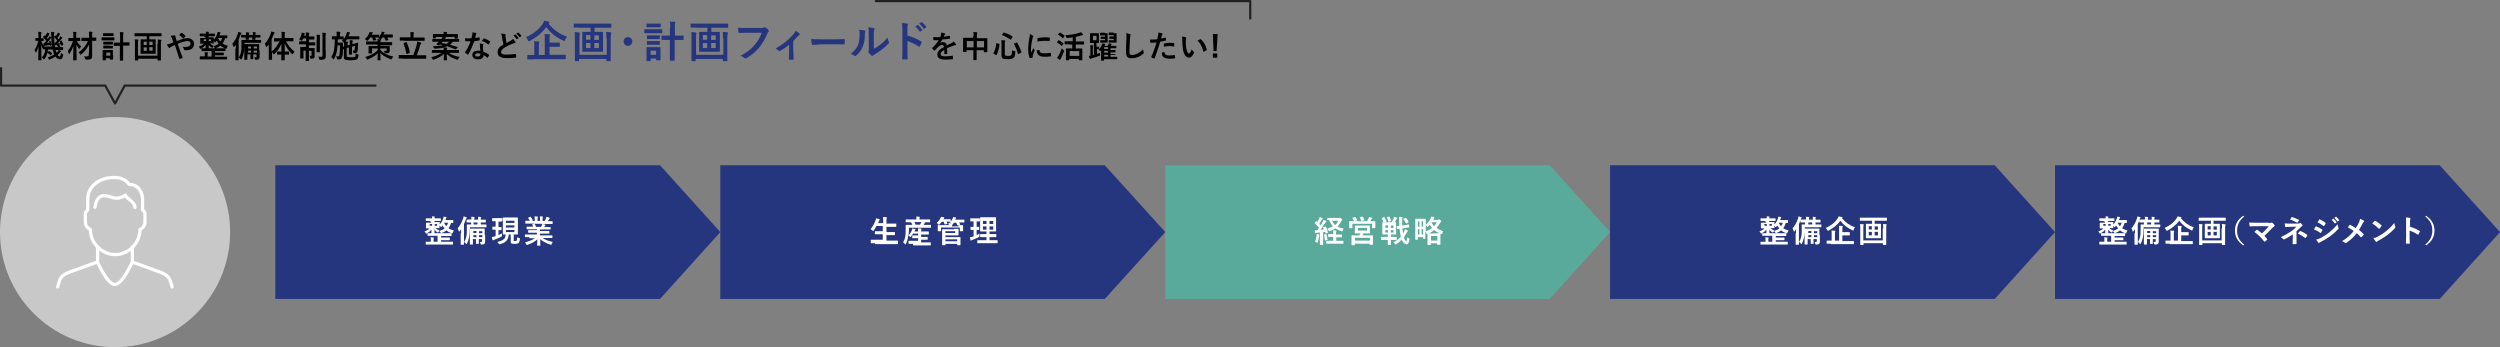
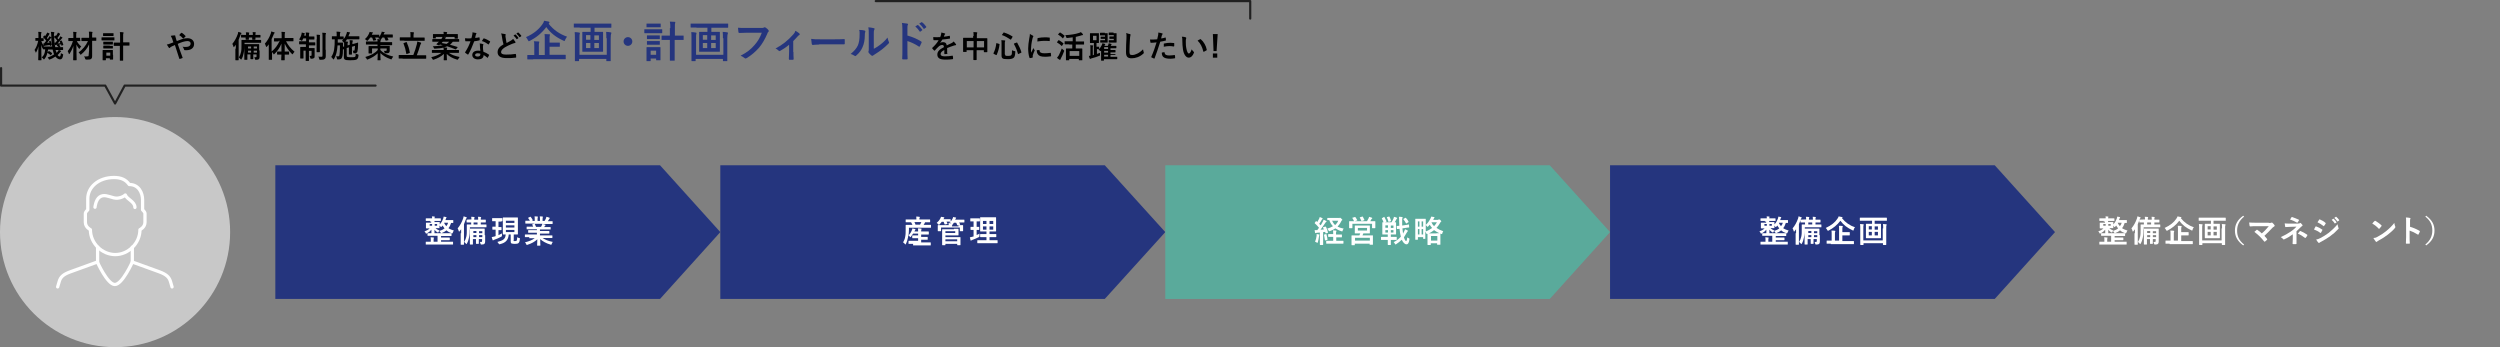
<svg xmlns="http://www.w3.org/2000/svg" version="1.1" x="0px" y="0px" viewBox="0 0 1145 159" style="enable-background:new 0 0 1145 159;" xml:space="preserve">
  <rect x="0" y="0" width="1145" height="159" fill="#808080" stroke="none" />
  <style type="text/css">
	.st0{fill:#7A7A7A;}
	.st1{fill:#EBE6F6;}
	.st2{fill:#FFFFFF;}
	.st3{fill:#424242;}
	.st4{fill:#5AAA9B;}
	.st5{fill:#DEEEEB;}
	.st6{fill:#9B9B9B;}
	.st7{fill:#212121;}
	.st8{fill:none;stroke:#212121;stroke-width:1.2;stroke-miterlimit:10;}
	.st9{fill:#C77092;}
	.st10{fill:#F4E2E9;}
	.st11{fill:#25357E;}
	.st12{fill:#E9EBF2;}
	.st13{fill:none;stroke:#9B9B9B;stroke-width:2;stroke-miterlimit:10;stroke-dasharray:4.984,2.991;}
	.st14{fill:#F5E0CB;}
	.st15{fill:#E3A76A;}
	.st16{fill:#F9EDE1;}
	.st17{fill:none;stroke:#5AAA9B;stroke-width:2;stroke-miterlimit:10;}
	.st18{fill:none;stroke:#9B9B9B;stroke-width:2;stroke-miterlimit:10;}
	.st19{fill:none;stroke:#C77092;stroke-width:2;stroke-miterlimit:10;}
	.st20{fill:#9D82D0;}
	.st21{fill:none;stroke:#9D82D0;stroke-width:2;stroke-miterlimit:10;}
	.st22{fill:#C8C8C8;}
	.st23{fill:none;stroke:#212121;stroke-linecap:round;stroke-linejoin:round;stroke-miterlimit:10;}
	.st24{fill:none;stroke:#FFFFFF;stroke-width:1.5;stroke-linecap:round;stroke-linejoin:round;stroke-miterlimit:10;}
	.st25{fill:#4678D6;}
</style>
  <g id="背景">
</g>
  <g id="レイヤー_1">
    <polygon class="st11" points="302.3,136.9 126.1,136.9 126.1,75.7 302.3,75.7 329.9,106.3  " />
    <g>
      <path d="M17.6,27.5c-0.1,0-0.1,0-0.1-0.2c0-0.2,0.1-2.8,0.1-6.1c-0.2,1-0.5,1.8-1,2.7c-0.1,0.2-0.1,0.2-0.2,0.2    c0,0-0.1-0.1-0.1-0.2c-0.1-0.4-0.3-0.8-0.5-1c0.8-1.1,1.4-2.7,1.7-4.2h0c-0.9,0-1.1,0-1.2,0c-0.1,0-0.1,0-0.1-0.2v-1    c0-0.1,0-0.1,0.1-0.1c0.1,0,0.3,0,1.2,0h0.1v-1c0-0.8,0-1.3-0.1-1.8c0.5,0,0.9,0,1.3,0.1c0.1,0,0.2,0.1,0.2,0.2    c0,0.1,0,0.2-0.1,0.3c-0.1,0.2-0.1,0.4-0.1,1.3v1c0.7,0,0.9,0,1,0c0.1,0,0.2,0,0.2,0.1v1c0,0.1,0,0.2-0.2,0.2c-0.1,0-0.3,0-0.9,0    c0.3,0.9,0.7,1.6,1.2,2.3c-0.2,0.3-0.3,0.6-0.4,1c0,0.2-0.1,0.2-0.1,0.2c0,0-0.1-0.1-0.2-0.3c-0.2-0.5-0.4-1-0.5-1.5    c0,3.7,0.1,6.6,0.1,6.9c0,0.1,0,0.2-0.2,0.2H17.6z M25.6,23.2c0.1,0.3,0.2,0.7,0.3,1c0.2-0.2,0.5-0.5,0.6-0.7    c0.2-0.2,0.3-0.4,0.4-0.7c0.3,0.1,0.8,0.4,1,0.5c0.1,0.1,0.1,0.1,0.1,0.2c0,0.1-0.1,0.1-0.2,0.2c-0.1,0.1-0.2,0.2-0.4,0.4    c-0.3,0.4-0.7,0.8-1,1.1c0.3,0.5,0.7,0.7,0.9,0.7c0.3,0,0.5-0.4,0.6-1.6c0.2,0.2,0.4,0.3,0.7,0.4c0.4,0.2,0.4,0.2,0.3,0.6    c-0.2,1.3-0.6,1.9-1.4,1.9c-0.7,0-1.5-0.5-2.1-1.3c-0.8,0.5-1.6,1-2.5,1.3c-0.2,0.1-0.3,0.1-0.3,0.1c-0.1,0-0.2-0.1-0.3-0.3    c-0.1-0.3-0.3-0.5-0.5-0.7c1.1-0.3,2.1-0.8,3-1.4c-0.2-0.4-0.3-0.7-0.4-1.1c-0.1-0.3-0.2-0.7-0.3-1.1h-2.1c-0.1,0.5-0.1,1-0.2,1.4    l0.4-0.6c0.1-0.1,0.1-0.1,0.3-0.1c0.4,0.2,0.9,0.5,1.3,0.9c0.1,0.1,0.1,0.1,0,0.3l-0.4,0.6c-0.1,0.1-0.1,0.1-0.2,0.1    c0,0-0.1,0-0.1-0.1c-0.4-0.4-0.9-0.7-1.4-1c-0.3,1.2-0.7,2.1-1.3,2.8c-0.1,0.2-0.2,0.2-0.3,0.2s-0.2-0.1-0.3-0.3    c-0.2-0.3-0.5-0.5-0.7-0.6c1-0.8,1.5-1.9,1.6-3.7c-0.5,0-0.7,0-0.8,0c-0.1,0-0.2,0-0.2-0.2v-0.9c0-0.1,0-0.2,0.2-0.2    c0.1,0,0.5,0,1.9,0h2.1c-0.2-1.3-0.4-2.7-0.4-4.1c-0.1,0.1-0.3,0.2-0.4,0.5c-0.5,0.6-1.1,1.4-1.5,1.9l1.1-0.1    c-0.1-0.2-0.1-0.4-0.2-0.5c-0.1-0.2,0-0.2,0.1-0.2l0.4-0.1c0.1-0.1,0.2,0,0.2,0.1c0.2,0.5,0.4,1.1,0.5,1.7c0,0.2,0,0.2-0.1,0.2    l-0.4,0.2C23,21.2,23,21.1,22.9,21l-0.1-0.4c-0.7,0.1-1.3,0.2-2,0.3c-0.2,0-0.4,0.1-0.4,0.1s-0.1,0.1-0.2,0.1    c-0.1,0-0.2-0.1-0.2-0.2c-0.1-0.3-0.1-0.7-0.2-1c0.1,0,0.3,0,0.4,0c0.3-0.4,0.6-0.8,1-1.2c-0.4-0.5-0.9-1.1-1.4-1.6    c-0.1,0-0.1-0.1-0.1-0.1s0-0.1,0.1-0.2l0.5-0.5c0.1-0.1,0.1-0.1,0.2,0l0.2,0.2c0.3-0.4,0.5-0.8,0.7-1.1c0.1-0.2,0.1-0.3,0.2-0.5    c0.3,0.1,0.7,0.3,1,0.4c0.1,0.1,0.1,0.1,0.1,0.2c0,0.1-0.1,0.1-0.1,0.2c-0.1,0.1-0.2,0.1-0.2,0.3c-0.2,0.4-0.6,0.9-0.9,1.4    c0.2,0.2,0.3,0.4,0.4,0.5l0.4-0.7c0.1-0.2,0.2-0.4,0.3-0.6c0.3,0.1,0.6,0.3,0.9,0.5v-0.3c0-1.1-0.1-1.5-0.2-2.2    c0.5,0,0.8,0,1.3,0.1c0.1,0,0.3,0.1,0.3,0.2c0,0.1,0,0.2-0.1,0.3c-0.1,0.2-0.1,0.5-0.1,1.6v0.1l0.5-0.6c0.1-0.1,0.1-0.1,0.2,0    l0.2,0.2c0.3-0.4,0.5-0.7,0.7-1.1c0.1-0.2,0.2-0.3,0.2-0.5c0.4,0.2,0.7,0.3,0.9,0.5c0.1,0.1,0.1,0.1,0.1,0.2    c0,0.1-0.1,0.1-0.1,0.2c-0.1,0.1-0.1,0.1-0.2,0.3c-0.2,0.4-0.6,0.9-0.9,1.3c0.2,0.2,0.3,0.4,0.5,0.6c0.2-0.2,0.3-0.4,0.5-0.7    c0.1-0.2,0.3-0.5,0.3-0.7c0.3,0.2,0.7,0.4,0.9,0.5c0.1,0.1,0.1,0.1,0.1,0.2c0,0.1,0,0.1-0.2,0.2c-0.1,0.1-0.2,0.2-0.4,0.5    c-0.5,0.6-1.1,1.3-1.6,1.9c0.4,0,0.8-0.1,1.2-0.1L27.4,19c-0.1-0.1,0-0.2,0.1-0.2l0.5-0.2c0.2-0.1,0.2,0,0.3,0.1    c0.3,0.5,0.5,1.2,0.7,1.8c0,0.1,0,0.1-0.2,0.2l-0.5,0.2c-0.2,0.1-0.2,0.1-0.2-0.1L28,20.3l-1.1,0.2c0.2,0.1,0.5,0.4,0.7,0.6    c0.1,0.1,0.1,0.1,0.1,0.1s0,0.1-0.1,0.1l-0.4,0.3c1,0,1.4,0,1.5,0c0.2,0,0.2,0,0.2,0.2v0.9c0,0.1,0,0.2-0.2,0.2    c-0.1,0-0.5,0-1.9,0h-1.4L25.6,23.2z M25.3,19.6c0.3-0.3,0.6-0.7,0.9-1c-0.4-0.6-0.9-1.1-1.4-1.6c0,1.6,0.2,3.2,0.5,4.6h1.6    c-0.2-0.2-0.5-0.4-0.7-0.6C26.1,21,26,20.9,26,20.9c0,0,0-0.1,0.1-0.2l0.3-0.2l-0.4,0c-0.2,0-0.3,0.1-0.4,0.1    c-0.1,0-0.2,0.1-0.2,0.1c-0.1,0-0.1-0.1-0.2-0.2c-0.1-0.3-0.1-0.6-0.2-1L25.3,19.6z" />
      <path d="M36.9,18.6c0,0.1,0,0.2-0.2,0.2c-0.1,0-0.4,0-1.5,0c0.4,0.9,1.2,1.8,2,2.5c-0.2,0.2-0.5,0.5-0.6,0.8    c-0.1,0.2-0.2,0.3-0.2,0.3c-0.1,0-0.1-0.1-0.3-0.2c-0.5-0.6-0.8-1.2-1.1-1.8c0,3.8,0.1,6.7,0.1,7c0,0.1,0,0.2-0.2,0.2h-1.2    c-0.1,0-0.2,0-0.2-0.2c0-0.3,0.1-3,0.1-6.4c-0.4,1.3-1,2.5-1.7,3.6c-0.1,0.1-0.2,0.2-0.2,0.2s-0.1-0.1-0.2-0.2    c-0.1-0.4-0.3-0.9-0.5-1.2c1-1.2,1.8-2.6,2.4-4.6h-0.4c-1.1,0-1.4,0-1.5,0c-0.2,0-0.2,0-0.2-0.2v-1c0-0.2,0-0.2,0.2-0.2    c0.1,0,0.4,0,1.5,0h0.6v-0.8c0-0.9,0-1.3-0.1-2c0.5,0,1,0,1.4,0.1c0.1,0,0.2,0.1,0.2,0.1c0,0.1-0.1,0.2-0.1,0.3    c-0.1,0.2-0.1,0.5-0.1,1.4v0.8h0.1c1.1,0,1.5,0,1.5,0c0.1,0,0.2,0,0.2,0.2V18.6z M40.8,23c0-0.7,0-1.6,0-2.7    c-0.7,1.7-2.1,3.4-3.6,4.6C37.1,25,37,25.1,37,25.1c-0.1,0-0.1-0.1-0.3-0.3c-0.2-0.3-0.5-0.6-0.7-0.8c1.7-1.2,3.3-3,4.3-5.2h-1    c-1.2,0-1.7,0-1.8,0c-0.1,0-0.2,0-0.2-0.2v-1.1c0-0.1,0-0.2,0.2-0.2c0.1,0,0.5,0,1.8,0h1.5v-0.8c0-0.9,0-1.3-0.1-2    c0.5,0,1,0,1.5,0.1c0.1,0,0.2,0.1,0.2,0.1c0,0.1-0.1,0.2-0.1,0.3c-0.1,0.2-0.1,0.5-0.1,1.4v0.8c1.2,0,1.7,0,1.7,0    c0.2,0,0.2,0,0.2,0.2v1.1c0,0.1,0,0.2-0.2,0.2c-0.1,0-0.5,0-1.7,0l0,4.1c0,1,0,2.1,0,2.8c0,0.7-0.1,1.1-0.5,1.4    c-0.4,0.3-1,0.3-2.1,0.3c-0.4,0-0.4,0-0.6-0.4c-0.1-0.5-0.3-0.8-0.5-1.1c0.5,0.1,0.9,0.1,1.4,0c0.6,0,0.7-0.1,0.7-0.5L40.8,23z" />
      <path d="M50.8,17.1c1.1,0,1.4,0,1.5,0c0.1,0,0.1,0,0.1,0.2v1c0,0.2,0,0.2-0.1,0.2c-0.1,0-0.4,0-1.5,0h-2.6c-1.1,0-1.4,0-1.5,0    c-0.1,0-0.2,0-0.2-0.2v-1c0-0.1,0-0.2,0.2-0.2c0.1,0,0.4,0,1.5,0H50.8z M51.8,25.1c0,1.6,0,1.9,0,2c0,0.1,0,0.2-0.2,0.2h-1.1    c-0.1,0-0.2,0-0.2-0.2v-0.4h-1.8v0.7c0,0.1,0,0.2-0.2,0.2h-1.1c-0.2,0-0.2,0-0.2-0.2c0-0.1,0-0.4,0-2.1v-0.9c0-0.9,0-1.2,0-1.3    c0-0.1,0-0.2,0.2-0.2c0.1,0,0.4,0,1.3,0h1.7c0.9,0,1.2,0,1.3,0c0.1,0,0.2,0,0.2,0.2c0,0.1,0,0.4,0,1.1V25.1z M50.5,15.2    c0.9,0,1.2,0,1.3,0c0.2,0,0.2,0,0.2,0.2v0.9c0,0.1,0,0.2-0.2,0.2c-0.1,0-0.4,0-1.3,0h-1.8c-0.9,0-1.2,0-1.3,0    c-0.1,0-0.2,0-0.2-0.2v-0.9c0-0.1,0-0.2,0.2-0.2c0.1,0,0.4,0,1.3,0H50.5z M50.3,19.1c0.8,0,1.1,0,1.2,0c0.2,0,0.2,0,0.2,0.2v0.9    c0,0.1,0,0.2-0.2,0.2c-0.1,0-0.3,0-1.2,0h-1.6c-0.9,0-1.1,0-1.2,0c-0.1,0-0.2,0-0.2-0.2v-0.9c0-0.1,0-0.2,0.2-0.2    c0.1,0,0.3,0,1.2,0H50.3z M50.3,21c0.8,0,1.1,0,1.2,0c0.2,0,0.2,0,0.2,0.2V22c0,0.1,0,0.2-0.2,0.2c-0.1,0-0.3,0-1.2,0h-1.6    c-0.9,0-1.1,0-1.2,0c-0.1,0-0.2,0-0.2-0.2v-0.9c0-0.1,0-0.2,0.2-0.2c0.1,0,0.3,0,1.2,0H50.3z M48.7,24.1v1.4h1.8v-1.4H48.7z     M55,16.8c0-1,0-1.4-0.1-2.1c0.5,0,1.1,0,1.5,0.1c0.1,0,0.2,0.1,0.2,0.2c0,0.1,0,0.2-0.1,0.3c-0.1,0.2-0.1,0.5-0.1,1.6v2.5h0.9    c1.3,0,1.7,0,1.8,0c0.2,0,0.2,0,0.2,0.2v1.1c0,0.1,0,0.2-0.2,0.2c-0.1,0-0.5,0-1.8,0h-0.9v4.2c0,1.6,0,2.4,0,2.5    c0,0.2,0,0.2-0.1,0.2h-1.3c-0.1,0-0.1,0-0.1-0.2c0-0.1,0-0.9,0-2.4v-4.2h-0.8c-1.3,0-1.7,0-1.8,0c-0.2,0-0.2,0-0.2-0.2v-1.1    c0-0.2,0-0.2,0.2-0.2c0.1,0,0.5,0,1.8,0H55V16.8z" />
-       <path d="M63.6,16.6c-1.3,0-1.7,0-1.8,0c-0.1,0-0.2,0-0.2-0.1v-1.1c0-0.2,0-0.2,0.2-0.2c0.1,0,0.5,0,1.8,0H72c1.3,0,1.7,0,1.8,0    c0.1,0,0.2,0,0.2,0.2v1.1c0,0.1,0,0.1-0.2,0.1c-0.1,0-0.5,0-1.8,0h-3.6v1.4h0.9c1.3,0,1.7,0,1.8,0c0.2,0,0.2,0,0.2,0.2    c0,0.1,0,0.5,0,1.5v3.2c0,1,0,1.4,0,1.5c0,0.1,0,0.2-0.2,0.2c-0.1,0-0.5,0-1.8,0h-2.9c-1.2,0-1.7,0-1.8,0c-0.1,0-0.2,0-0.2-0.2    c0-0.1,0-0.5,0-1.5v-3.2c0-1,0-1.4,0-1.5c0-0.2,0-0.2,0.2-0.2c0.1,0,0.5,0,1.8,0h0.8v-1.4H63.6z M72.3,20.1c0-0.7,0-1.5-0.1-2    c0.5,0,1,0.1,1.4,0.1c0.2,0,0.3,0.1,0.3,0.2c0,0.1,0,0.2-0.1,0.3c-0.1,0.1-0.1,0.5-0.1,1.5v4.5c0,1.8,0,2.7,0,2.8    c0,0.1,0,0.2-0.2,0.2h-1.1c-0.1,0-0.2,0-0.2-0.2v-0.6h-8.9v0.6c0,0.1,0,0.2-0.2,0.2h-1.1c-0.1,0-0.2,0-0.2-0.2c0-0.1,0-1,0-2.8V20    c0-0.7,0-1.5-0.1-2c0.5,0,1,0.1,1.4,0.1c0.2,0,0.3,0.1,0.3,0.2c0,0.1-0.1,0.2-0.1,0.3c-0.1,0.1-0.1,0.6-0.1,1.5v5.4h8.9V20.1z     M67.2,20.6v-1.5h-1.4v1.5H67.2z M67.2,23.3v-1.6h-1.4v1.6H67.2z M68.4,19.1v1.5h1.5v-1.5H68.4z M69.9,21.6h-1.5v1.6h1.5V21.6z" />
      <path d="M83.4,17.9c0.9-0.3,1.6-0.4,2.5-0.4c1.8,0,3,1.1,3,2.6c0,1.8-1.3,2.9-3.6,2.9c-0.3,0-0.4,0-0.6,0c-0.3,0-0.3-0.1-0.4-0.3    c-0.2-0.5-0.3-0.9-0.7-1.3c0.6,0.1,1,0.1,1.6,0.1c1.3,0,2.1-0.6,2.1-1.6c0-0.7-0.6-1.1-1.5-1.1c-0.7,0-1.3,0.2-2.1,0.4    c-0.8,0.3-1.5,0.5-2.3,0.9c0.7,2.1,1.4,4.1,2.2,6.2c0.1,0.2,0.1,0.2-0.1,0.3c-0.4,0.2-0.8,0.3-1.2,0.4c-0.1,0-0.1,0-0.2-0.2    c-0.7-2.2-1.3-4.1-2-6.2c-0.5,0.3-1,0.5-1.3,0.6c-0.4,0.2-0.5,0.3-0.7,0.4C77.8,22,77.7,22,77.6,22c-0.1,0-0.2-0.1-0.3-0.2    c-0.3-0.4-0.6-0.9-0.9-1.4c0.6-0.1,0.9-0.2,1.4-0.4c0.3-0.1,0.8-0.3,1.6-0.6c-0.2-0.5-0.4-1.1-0.6-1.8c-0.1-0.3-0.3-0.7-0.6-1.2    c0.6-0.1,1.3-0.2,1.9-0.2c0.1,0,0.2,0.1,0.2,0.3c0,0.2,0,0.3,0.1,0.5c0.1,0.3,0.1,0.5,0.3,1.1c0.1,0.3,0.2,0.6,0.3,0.7    C81.7,18.5,82.6,18.2,83.4,17.9z M83,15.1c0.1,0,0.1-0.1,0.2-0.1c0,0,0.1,0,0.2,0.1c0.4,0.3,1.1,0.8,1.5,1.3    c0,0.1,0.1,0.1,0.1,0.2c0,0.1,0,0.1-0.1,0.2c-0.3,0.3-0.6,0.5-0.9,0.8c0,0-0.1,0.1-0.1,0.1c0,0-0.1,0-0.1-0.1    c-0.5-0.6-1-1.1-1.7-1.5C82.4,15.6,82.7,15.3,83,15.1z" />
-       <path d="M93.5,16.6c-1.2,0-1.7,0-1.8,0c-0.1,0-0.2,0-0.2-0.2v-0.8c0-0.1,0-0.2,0.2-0.2c0.1,0,0.5,0,1.8,0h0.9c0-0.4,0-0.6-0.1-0.9    c0.5,0,0.8,0,1.2,0.1c0.1,0,0.2,0.1,0.2,0.1c0,0.1-0.1,0.2-0.1,0.2c0,0.1-0.1,0.2-0.1,0.5h0.9c1.2,0,1.7,0,1.8,0    c0.1,0,0.2,0,0.2,0.2v0.8c0,0.2,0,0.2-0.2,0.2c-0.1,0-0.5,0-1.8,0h-0.9v0.5h0.6c1.1,0,1.5,0,1.6,0c0.1,0,0.2,0,0.2,0.2    c0,0.1,0,0.3,0,0.8v0.1c0.9-1,1.3-1.9,1.6-2.7c0.1-0.3,0.1-0.6,0.2-0.9c0.4,0.1,0.8,0.1,1.1,0.2c0.1,0,0.2,0.1,0.2,0.2    c0,0.1,0,0.2-0.1,0.2c-0.1,0.1-0.1,0.2-0.2,0.5c-0.1,0.2-0.1,0.3-0.2,0.5h1.7c1.3,0,1.7,0,1.8,0c0.1,0,0.1,0,0.1,0.2v0.9    c0,0.2,0,0.2-0.1,0.2c-0.1,0-0.3,0-0.9,0c-0.3,0.9-0.6,1.7-1.2,2.4c0.7,0.5,1.6,0.8,2.5,1.1c-0.2,0.2-0.3,0.5-0.5,0.9    c-0.1,0.3-0.2,0.4-0.3,0.4c-0.1,0-0.2,0-0.3-0.1c-0.9-0.3-1.7-0.7-2.3-1.3c-0.6,0.5-1.3,0.9-2.1,1.2c-0.2,0.1-0.2,0.1-0.3,0.1    c-0.1,0-0.2-0.1-0.3-0.3c-0.2-0.3-0.3-0.5-0.6-0.7c1-0.3,1.8-0.7,2.4-1.2c-0.3-0.4-0.6-0.8-0.9-1.3c-0.1,0.2-0.3,0.3-0.4,0.5    c-0.1,0.1-0.2,0.2-0.3,0.2c-0.1,0-0.2-0.1-0.3-0.3c-0.1-0.1-0.2-0.3-0.3-0.4v0.2c0,0.5,0,0.7,0,0.8c0,0.2,0,0.2-0.2,0.2    c-0.1,0-0.5,0-1.6,0h0c0.5,0.5,1.1,0.8,1.8,1.1c-0.2,0.2-0.3,0.4-0.4,0.6c-0.1,0.2-0.2,0.3-0.3,0.3c-0.1,0-0.2-0.1-0.3-0.1    c-0.5-0.3-1-0.8-1.3-1.2c0,0.8,0,1.4,0,1.6c0,0.1,0,0.2-0.2,0.2h-1c-0.1,0-0.2,0-0.2-0.2c0-0.2,0-0.7,0-1.6    c-0.6,0.7-1.2,1.2-2.1,1.7c-0.2,0.1-0.3,0.1-0.3,0.1c-0.1,0-0.2-0.1-0.3-0.4c-0.1-0.2-0.3-0.5-0.5-0.6c1-0.4,1.7-0.7,2.4-1.4    c-1,0-1.4,0-1.5,0c-0.1,0-0.2,0-0.2-0.2c0-0.1,0-0.3,0-0.8v-0.6c0-0.5,0-0.7,0-0.8c0-0.2,0-0.2,0.2-0.2c0.1,0,0.5,0,1.6,0h0.6    v-0.5H93.5z M94.4,23.4c-1.3,0-1.8,0-1.9,0c-0.1,0-0.2,0-0.2-0.2v-0.9c0-0.2,0-0.2,0.2-0.2c0.1,0,0.5,0,1.9,0h6.8    c1.3,0,1.8,0,1.9,0c0.1,0,0.2,0,0.2,0.2v0.9c0,0.1,0,0.2-0.2,0.2c-0.1,0-0.5,0-1.9,0h-2.7v0.7h1.8c1.4,0,1.9,0,2,0    c0.1,0,0.2,0,0.2,0.2v0.8c0,0.1,0,0.2-0.2,0.2c-0.1,0-0.6,0-2,0h-1.8v0.7h3.6c1.2,0,1.7,0,1.8,0c0.1,0,0.1,0,0.1,0.2V27    c0,0.1,0,0.2-0.1,0.2c-0.1,0-0.5,0-1.8,0h-8.8c-1.2,0-1.7,0-1.7,0c-0.1,0-0.1,0-0.1-0.2V26c0-0.1,0-0.2,0.1-0.2c0.1,0,0.5,0,1.7,0    h0.5V25c0-0.4,0-0.7-0.1-1.1c0.5,0,1,0,1.4,0.1c0.1,0,0.2,0.1,0.2,0.1c0,0.1,0,0.1-0.1,0.2c0,0.1-0.1,0.2-0.1,0.6v1h1.8v-2.5H94.4    z M94.4,18.8V18h-1.1v0.8H94.4z M96.7,18h-1.1v0.8h1.1V18z M99.9,17.4L99.9,17.4c0.2,0.6,0.6,1.1,1,1.6c0.4-0.5,0.7-1,0.8-1.6    H99.9z" />
      <path d="M108,22.3c0-0.5,0-1.2,0-1.8c-0.2,0.3-0.5,0.6-0.7,0.9c-0.1,0.1-0.2,0.2-0.2,0.2c-0.1,0-0.1-0.1-0.2-0.3    c-0.1-0.4-0.3-0.9-0.5-1.2c1.1-1.3,1.9-2.8,2.5-4.5c0.1-0.3,0.2-0.6,0.2-1c0.4,0.1,0.9,0.2,1.3,0.4c0.2,0.1,0.2,0.1,0.2,0.2    c0,0.1,0,0.2-0.2,0.3c-0.1,0.1-0.2,0.2-0.3,0.6c-0.3,0.7-0.5,1.4-0.8,2.1v7.1c0,1.4,0,2,0,2.1c0,0.1,0,0.2-0.2,0.2h-1.1    c-0.1,0-0.2,0-0.2-0.2c0-0.1,0-0.8,0-2.1V22.3z M111.9,20.6c0,1,0,2.4-0.3,3.7c-0.2,1.1-0.5,2-1,2.8c-0.1,0.2-0.1,0.2-0.2,0.2    s-0.1-0.1-0.2-0.2c-0.3-0.3-0.6-0.6-0.8-0.8c0.5-0.8,0.8-1.6,1-2.5c0.2-0.9,0.2-2,0.2-3.3c0-1.3,0-1.9,0-2c0-0.2,0-0.2,0.2-0.2    c0.1,0,0.6,0,1.9,0h4.8c1.4,0,1.8,0,1.9,0c0.1,0,0.2,0,0.2,0.2v0.9c0,0.2,0,0.2-0.2,0.2c-0.1,0-0.5,0-1.9,0h-5.5V20.6z M112.7,16    c0-0.5,0-0.8-0.1-1.2c0.6,0,1,0,1.4,0.1c0.1,0,0.2,0.1,0.2,0.1c0,0.1,0,0.1-0.1,0.2c0,0.1-0.1,0.3-0.1,0.8V16h1.8v-0.1    c0-0.5,0-0.8-0.1-1.2c0.6,0,1,0,1.3,0.1c0.1,0,0.2,0.1,0.2,0.1c0,0.1,0,0.1-0.1,0.2c-0.1,0.1-0.1,0.3-0.1,0.8V16h0.2    c1.4,0,1.8,0,1.9,0c0.1,0,0.2,0,0.2,0.2V17c0,0.1,0,0.2-0.2,0.2c-0.1,0-0.6,0-1.9,0h-0.2c0,0.5,0,0.7,0,0.8c0,0.1,0,0.2-0.2,0.2    h-1.1c-0.1,0-0.2,0-0.2-0.2c0-0.1,0-0.3,0-0.8H114c0,0.5,0,0.7,0,0.8c0,0.1,0,0.2-0.2,0.2h-1.1c-0.1,0-0.2,0-0.2-0.2    c0-0.1,0-0.3,0-0.8h0c-1.3,0-1.8,0-1.9,0c-0.1,0-0.2,0-0.2-0.2v-0.9c0-0.1,0-0.2,0.2-0.2C110.8,16,111.3,16,112.7,16L112.7,16z     M118.9,23.1c0,1.4,0,2.5,0,2.9c0,0.5-0.1,0.9-0.4,1.1c-0.2,0.2-0.6,0.3-1.3,0.3c-0.3,0-0.3,0-0.4-0.3c-0.1-0.4-0.2-0.6-0.3-0.9    c0.2,0,0.4,0,0.7,0c0.2,0,0.3-0.1,0.3-0.4v-0.9h-1.5v0.4c0,1,0,1.5,0,1.6c0,0.1,0,0.2-0.2,0.2h-0.9c-0.1,0-0.2,0-0.2-0.2    c0-0.1,0-0.6,0-1.6v-0.4h-1.4v0.7c0,1,0,1.5,0,1.6c0,0.1,0,0.2-0.2,0.2h-1c-0.1,0-0.2,0-0.2-0.2c0-0.1,0-0.5,0-1.6V22    c0-1,0-1.5,0-1.6c0-0.2,0-0.2,0.2-0.2c0.1,0,0.5,0,1.8,0h2.8c1.2,0,1.7,0,1.8,0c0.1,0,0.2,0,0.2,0.2c0,0.1,0,0.5,0,1.5V23.1z     M115,22.2v-0.9h-1.4v0.9H115z M115,24.1v-0.9h-1.4v0.9H115z M116.2,21.3v0.9h1.5v-0.9H116.2z M117.7,24.1v-0.9h-1.5v0.9H117.7z" />
      <path d="M127.6,19c-1.4,0-1.8,0-1.9,0c-0.1,0-0.2,0-0.2-0.2v-1.1c0-0.2,0-0.2,0.2-0.2c0.1,0,0.5,0,1.9,0h1.4v-0.9    c0-0.9,0-1.4-0.1-2c0.5,0,1,0,1.5,0.1c0.1,0,0.2,0.1,0.2,0.1c0,0.1-0.1,0.2-0.1,0.3c-0.1,0.2-0.1,0.5-0.1,1.4v0.9h2    c1.4,0,1.8,0,1.9,0c0.1,0,0.1,0,0.1,0.2v1.1c0,0.1,0,0.2-0.1,0.2c-0.1,0-0.6,0-1.9,0H131c1,1.9,2,3.2,3.9,4.8    c-0.3,0.3-0.5,0.6-0.7,0.9c-0.1,0.2-0.2,0.3-0.2,0.3s-0.2-0.1-0.3-0.2c-1.6-1.6-2.5-3-3.3-4.7c0,1.3,0,2.5,0,3.6h0.3    c1.1,0,1.4,0,1.5,0c0.1,0,0.2,0,0.2,0.2v1c0,0.2,0,0.2-0.2,0.2c-0.1,0-0.4,0-1.5,0h-0.3c0,1.3,0,2.3,0,2.4c0,0.1,0,0.2-0.2,0.2    h-1.2c-0.2,0-0.2,0-0.2-0.2c0-0.1,0-1.1,0.1-2.4h-0.3c-1.1,0-1.4,0-1.5,0c-0.1,0-0.2,0-0.2-0.2v-1c0-0.1,0-0.2,0.2-0.2    c0.1,0,0.4,0,1.5,0h0.3c0-1.1,0-2.3,0-3.6c-0.8,1.9-1.8,3.4-3.2,4.7c-0.1,0.1-0.2,0.2-0.3,0.2c-0.1,0-0.1-0.1-0.2-0.3    c-0.2-0.3-0.4-0.6-0.6-0.8v1.3c0,1.4,0,2.1,0,2.1c0,0.1,0,0.2-0.2,0.2h-1.2c-0.1,0-0.1,0-0.1-0.2c0-0.1,0-0.8,0-2.1v-3.2    c0-0.5,0-1,0-1.6c-0.3,0.4-0.5,0.7-0.8,1c-0.1,0.1-0.2,0.2-0.3,0.2c-0.1,0-0.1-0.1-0.2-0.3c-0.1-0.4-0.3-0.9-0.5-1.2    c1.2-1.3,2.1-2.9,2.7-4.6c0.1-0.3,0.2-0.6,0.2-1c0.5,0.1,1,0.3,1.4,0.4c0.2,0.1,0.2,0.1,0.2,0.2c0,0.1,0,0.2-0.2,0.3    c-0.1,0.1-0.2,0.2-0.3,0.6c-0.3,0.7-0.6,1.4-0.9,2v5.7c1.6-1.3,2.7-2.8,3.7-4.9H127.6z" />
      <path d="M140.1,16.2c0-0.6,0-0.9-0.1-1.3c0.5,0,1,0,1.5,0.1c0.1,0,0.2,0.1,0.2,0.1c0,0.1-0.1,0.2-0.1,0.3    c-0.1,0.2-0.1,0.3-0.1,0.8v0.5h0.7c1.1,0,1.5,0,1.6,0c0.1,0,0.2,0,0.2,0.2v1c0,0.1,0,0.2-0.2,0.2c-0.1,0-0.4,0-1.6,0h-0.7v1.3h0.9    c1.3,0,1.7,0,1.8,0c0.1,0,0.2,0,0.2,0.2v1c0,0.2,0,0.2-0.2,0.2c-0.1,0-0.5,0-1.8,0h-0.9v1.2h0.7c1.2,0,1.6,0,1.7,0    c0.1,0,0.2,0,0.2,0.2c0,0.1,0,0.5,0,1.4v0.5c0,0.8,0,1.2,0,1.6c0,0.4,0,0.7-0.3,0.9c-0.2,0.2-0.6,0.3-1.2,0.3    c-0.4,0-0.4,0-0.5-0.4c-0.1-0.3-0.2-0.6-0.3-0.9c0.3,0,0.4,0,0.6,0c0.2,0,0.3-0.1,0.3-0.4v-1.9h-1.2v1.8c0,1.7,0,2.6,0,2.7    c0,0.1,0,0.1-0.2,0.1h-1.1c-0.1,0-0.2,0-0.2-0.1c0-0.1,0-1,0-2.7v-1.9H139v2.1c0,0.8,0,1.2,0,1.3c0,0.1,0,0.2-0.2,0.2h-1.1    c-0.1,0-0.2,0-0.2-0.2c0-0.1,0-0.5,0-1.4V23c0-0.8,0-1.2,0-1.3c0-0.1,0-0.2,0.2-0.2c0.1,0,0.5,0,1.7,0h0.7v-1.2H139    c-1.3,0-1.8,0-1.8,0c-0.1,0-0.2,0-0.2-0.2v-1c0-0.1,0-0.2,0.2-0.2c0.1,0,0.5,0,1.8,0h1.2v-1.3h-1.3c-0.1,0.3-0.3,0.6-0.4,0.8    c-0.1,0.2-0.2,0.3-0.3,0.3c-0.1,0-0.2-0.1-0.3-0.2c-0.3-0.2-0.6-0.3-0.9-0.4c0.5-0.8,0.9-1.6,1.1-2.5c0-0.2,0.1-0.4,0.1-0.7    c0.4,0.1,0.9,0.2,1.2,0.3c0.2,0,0.2,0.1,0.2,0.2s0,0.2-0.1,0.2c-0.1,0.1-0.1,0.2-0.1,0.4l-0.1,0.3h0.9V16.2z M145.1,18    c0-0.9,0-1.4-0.1-2.1c0.5,0,0.9,0,1.4,0.1c0.1,0,0.2,0.1,0.2,0.2c0,0.1-0.1,0.2-0.1,0.3c0,0.2,0,0.5,0,1.5v3.9c0,1.2,0,1.8,0,1.8    c0,0.1,0,0.2-0.2,0.2h-1.1c-0.1,0-0.2,0-0.2-0.2c0-0.1,0-0.7,0-1.8V18z M149.2,22.8c0,1,0,2.1,0,2.8c0,0.7-0.1,1.1-0.5,1.4    c-0.4,0.3-0.8,0.4-2,0.4c-0.4,0-0.4,0-0.5-0.4c-0.1-0.4-0.2-0.8-0.4-1.1c0.5,0.1,0.8,0.1,1.3,0.1c0.5,0,0.6-0.1,0.6-0.5v-8.5    c0-0.9,0-1.3-0.1-2c0.5,0,1,0,1.5,0.1c0.2,0,0.2,0.1,0.2,0.2c0,0.1-0.1,0.2-0.1,0.3c-0.1,0.2-0.1,0.5-0.1,1.4V22.8z" />
      <path d="M157.9,19.4c-0.1,0.1-0.2,0.2-0.3,0.2c-0.1,0-0.1-0.1-0.3-0.3c-0.2-0.3-0.4-0.4-0.7-0.6c0.2-0.2,0.5-0.4,0.6-0.7h0    c-0.1,0-0.4,0-1.5,0h-1c0,0.5,0,1,0,1.5h1.4c0.6,0,0.8,0,0.8,0c0.1,0,0.2,0,0.2,0.2c0,0.4,0,0.9,0,1.5c0,3-0.1,4.1-0.4,4.9    c-0.2,0.8-0.7,1.1-1.5,1.1c-0.2,0-0.4,0-0.6,0c-0.2,0-0.3,0-0.3-0.4c-0.1-0.4-0.2-0.8-0.3-1.1c0.4,0.1,0.6,0.1,0.9,0.1    c0.4,0,0.5-0.1,0.6-0.8c0.1-0.6,0.2-1.7,0.2-4.2h-1.1c-0.2,2.6-0.6,4.5-1.6,6.2c-0.1,0.2-0.2,0.2-0.3,0.2c-0.1,0-0.1-0.1-0.2-0.2    c-0.3-0.4-0.5-0.7-0.8-0.9c1.4-2,1.6-4.4,1.6-8.1c-0.8,0-1.1,0-1.2,0c-0.1,0-0.1,0-0.1-0.2v-1c0-0.1,0-0.2,0.1-0.2    c0.1,0,0.4,0,1.5,0h0.6v-0.7c0-0.6,0-1-0.1-1.4c0.5,0,1,0,1.5,0.1c0.2,0,0.3,0.1,0.3,0.2c0,0.1,0,0.2-0.1,0.3    c-0.1,0.1-0.1,0.3-0.1,0.9v0.7c1.1,0,1.4,0,1.5,0c0.1,0,0.2,0,0.2,0.2v1c0.6-0.7,1-1.5,1.3-2.4c0.1-0.4,0.2-0.6,0.2-0.9    c0.4,0.1,0.8,0.1,1.2,0.2c0.2,0.1,0.2,0.1,0.2,0.2c0,0.1,0,0.1-0.1,0.2c-0.1,0.1-0.2,0.3-0.3,0.6l-0.3,0.8h3.2c1.1,0,1.5,0,1.6,0    c0.1,0,0.2,0,0.2,0.2v1c0,0.1,0,0.2-0.2,0.2c-0.1,0-0.5,0-1.6,0h-3.9c-0.2,0.4-0.4,0.7-0.7,1c0.4,0,0.7,0,1,0.1    c0.2,0,0.2,0.1,0.2,0.1c0,0.1,0,0.2-0.1,0.3c-0.1,0.1-0.1,0.3-0.1,0.8v0.5l1-0.3v-0.1c0-0.9,0-1.3-0.1-2c0.6,0,0.9,0,1.3,0.1    c0.1,0,0.2,0.1,0.2,0.2c0,0.1,0,0.2-0.1,0.3c-0.1,0.2-0.1,0.4-0.1,1.2l0.8-0.2c1.2-0.3,1.6-0.5,1.7-0.5c0.1,0,0.1,0,0.1,0.1    c0,0.2,0,0.4,0,0.8c0,1.1-0.1,2.5-0.3,3.2c-0.1,0.5-0.6,0.7-0.9,0.8c-0.2,0-0.4,0-0.7,0c-0.2,0-0.2,0-0.3-0.3c0-0.4-0.1-0.7-0.3-1    c0.3,0.1,0.4,0.1,0.6,0.1c0.2,0,0.3-0.1,0.3-0.3c0.1-0.4,0.1-1,0.2-1.9l-1.4,0.4v1.8c0,1.1,0,1.5,0,1.6c0,0.1,0,0.2-0.2,0.2h-1    c-0.1,0-0.2,0-0.2-0.2c0-0.1,0-0.5,0-1.6v-1.5l-1,0.3v3.1c0,0.6,0,0.8,0.2,0.9c0.2,0.1,0.6,0.2,1.6,0.2c1.3,0,1.8,0,2-0.2    c0.3-0.2,0.3-0.5,0.3-1.5c0.3,0.2,0.6,0.3,1,0.4c0.3,0.1,0.3,0.1,0.3,0.5c-0.1,1.2-0.4,1.5-0.8,1.8c-0.4,0.3-1.6,0.4-3,0.4    c-1.5,0-2-0.1-2.4-0.3c-0.3-0.2-0.5-0.4-0.5-1.3v-3.5c-0.4,0.1-0.6,0.2-0.6,0.2c-0.2,0-0.2,0-0.2-0.1l-0.2-0.9    c0-0.1,0-0.1,0.1-0.2c0.1,0,0.4-0.1,1-0.2v-0.7c0-0.5,0-0.8,0-1.2L157.9,19.4z" />
      <path d="M169.6,17.1c-0.3,0.5-0.6,0.9-1.1,1.4c-0.2,0.2-0.2,0.2-0.3,0.2c-0.1,0-0.2-0.1-0.3-0.2c-0.3-0.3-0.6-0.5-0.8-0.6    c0.9-0.7,1.5-1.6,1.9-2.5c0.1-0.3,0.2-0.5,0.3-0.8c0.5,0.1,0.9,0.2,1.3,0.2c0.2,0,0.2,0.1,0.2,0.2c0,0.1-0.1,0.2-0.2,0.2    c-0.1,0.1-0.1,0.1-0.2,0.4l-0.1,0.3h1.5c1.2,0,1.6,0,1.7,0c0.1,0,0.2,0,0.2,0.2V17c0,0.1,0,0.2-0.2,0.2c-0.1,0-0.5,0-1.7,0    c0.2,0.3,0.3,0.6,0.5,1c0.1,0.1,0.1,0.2-0.1,0.2l-1,0.2c-0.2,0.1-0.2,0-0.3-0.1c-0.1-0.5-0.3-0.9-0.5-1.3H169.6z M176.4,21    c1.4,0,1.9,0,2,0c0.1,0,0.1,0,0.1,0.2c0,0.1,0,0.3,0,0.7v0.2c0,0.4,0,0.8,0,1.1c0,0.4-0.1,0.7-0.3,0.9c-0.2,0.2-0.6,0.3-1.5,0.3    c-0.4,0-0.5,0-0.6-0.4c-0.1-0.3-0.1-0.5-0.3-0.7c0.4,0,0.7,0,0.9,0c0.3,0,0.4-0.1,0.4-0.4v-0.7h-2.9v0.7c1.4,1.5,3.3,2.4,5.9,3    c-0.2,0.3-0.4,0.6-0.6,0.9c-0.1,0.3-0.2,0.4-0.3,0.4c-0.1,0-0.2,0-0.3-0.1c-2-0.7-3.5-1.6-4.7-2.8c0,1.7,0.1,2.8,0.1,3.1    c0,0.1,0,0.2-0.2,0.2H173c-0.1,0-0.1,0-0.1-0.2c0-0.3,0.1-1.4,0.1-3c-1.2,1.2-2.7,2.1-4.5,2.8c-0.2,0.1-0.3,0.1-0.3,0.1    c-0.1,0-0.2-0.1-0.3-0.4c-0.2-0.3-0.4-0.6-0.6-0.8c2.5-0.7,4.4-1.7,5.7-3.2v-0.7h-2.6v1.2c0,0.6,0,0.8,0,0.9c0,0.1,0,0.2-0.1,0.2    H169c-0.1,0-0.2,0-0.2-0.2c0-0.1,0-0.3,0-1v-1c0-0.7,0-0.9,0-1c0-0.1,0-0.2,0.2-0.2c0.1,0,0.6,0,2,0h1.9v-0.7h-3.3    c-1.3,0-1.7,0-1.8,0c-0.2,0-0.2,0-0.2-0.2v-1c0-0.1,0-0.2,0.2-0.2c0.1,0,0.5,0,1.8,0h3.3c0-0.4,0-0.7-0.1-1.1    c0.4,0,0.9,0.1,1.3,0.1l-0.1-0.1c-0.3-0.2-0.5-0.4-0.8-0.4c0.7-0.7,1.1-1.5,1.4-2.2c0.1-0.2,0.2-0.4,0.2-0.8    c0.4,0.1,1,0.2,1.2,0.2c0.1,0,0.2,0.1,0.2,0.2c0,0.1-0.1,0.2-0.2,0.2s-0.1,0.2-0.2,0.4c0,0.1-0.1,0.2-0.1,0.3h2.1    c1.3,0,1.8,0,1.9,0c0.1,0,0.2,0,0.2,0.2V17c0,0.1,0,0.2-0.2,0.2c-0.1,0-0.5,0-1.9,0h-0.4c0.2,0.3,0.4,0.7,0.5,1    c0.1,0.1,0,0.2-0.1,0.2l-0.9,0.2c-0.2,0.1-0.3,0-0.3-0.1c-0.2-0.5-0.4-0.9-0.6-1.3h-0.9c-0.2,0.3-0.4,0.5-0.6,0.9    c-0.1,0.1-0.2,0.2-0.2,0.3c0,0,0.1,0.1,0.1,0.1c0,0.1,0,0.1-0.1,0.2c0,0.1-0.1,0.2-0.1,0.6h3.4c1.3,0,1.7,0,1.8,0    c0.2,0,0.2,0,0.2,0.2v1c0,0.1,0,0.2-0.2,0.2c-0.1,0-0.5,0-1.8,0h-3.4V21H176.4z" />
      <path d="M184.4,26.8c-1.2,0-1.7,0-1.7,0c-0.1,0-0.1,0-0.1-0.2v-1.2c0-0.1,0-0.2,0.1-0.2c0.1,0,0.5,0,1.7,0h4.9    c0.7-1.7,1.2-3.4,1.6-4.9c0.1-0.5,0.2-0.9,0.2-1.3c0.6,0.2,1.1,0.3,1.6,0.5c0.1,0,0.2,0.1,0.2,0.2c0,0.1-0.1,0.2-0.1,0.3    c-0.1,0.1-0.2,0.3-0.3,0.6c-0.5,1.7-1,3.2-1.6,4.7h2.4c1.2,0,1.7,0,1.7,0c0.1,0,0.2,0,0.2,0.2v1.2c0,0.1,0,0.2-0.2,0.2    c-0.1,0-0.5,0-1.7,0H184.4z M185.2,18.6c-1.3,0-1.8,0-1.9,0c-0.1,0-0.2,0-0.2-0.2v-1.1c0-0.2,0-0.2,0.2-0.2c0.1,0,0.5,0,1.9,0h2.8    v-1.1c0-0.6,0-0.9-0.1-1.3c0.5,0,1,0,1.5,0.1c0.1,0,0.2,0.1,0.2,0.2c0,0.1,0,0.2-0.1,0.3c0,0.1-0.1,0.3-0.1,0.8v1.1h3    c1.3,0,1.8,0,1.9,0c0.1,0,0.2,0,0.2,0.2v1.1c0,0.2,0,0.2-0.2,0.2c-0.1,0-0.5,0-1.9,0H185.2z M186,19.3c0.2-0.1,0.2-0.1,0.3,0.1    c0.6,1.4,1.1,2.8,1.4,4.7c0,0.1,0,0.2-0.2,0.2l-1.1,0.4c-0.2,0.1-0.2,0.1-0.3-0.1c-0.3-1.8-0.7-3.2-1.3-4.7    c-0.1-0.1,0-0.2,0.2-0.2L186,19.3z" />
      <path d="M207.4,19.1c-0.4,0.5-0.8,1-1.3,1.4c1.1,0.3,2.2,0.6,3.4,1c0.1,0,0.1,0.1,0.1,0.1c0,0,0,0.1-0.1,0.2l-0.6,0.7    c-0.1,0.2-0.2,0.2-0.3,0.1c-1.3-0.5-2.5-1-3.8-1.4c-0.5,0.2-1,0.4-1.5,0.5c0.4,0,0.8,0.1,1.3,0.1c0.1,0,0.2,0.1,0.2,0.2    c0,0.1-0.1,0.3-0.1,0.4c0,0.1-0.1,0.3-0.1,0.5h3.6c1.2,0,1.7,0,1.8,0c0.2,0,0.2,0,0.2,0.2V24c0,0.1,0,0.2-0.2,0.2    c-0.1,0-0.5,0-1.8,0h-2.6c1.2,0.9,2.6,1.4,4.9,1.9c-0.2,0.3-0.4,0.6-0.6,0.9c-0.2,0.4-0.2,0.4-0.6,0.3c-2-0.6-3.5-1.4-4.7-2.6    c0,1.4,0.1,2.4,0.1,2.7c0,0.1,0,0.2-0.2,0.2h-1.1c-0.1,0-0.2,0-0.2-0.2c0-0.3,0.1-1.2,0.1-2.7c-1.3,1.2-2.8,2-4.6,2.6    c-0.2,0-0.3,0.1-0.3,0.1c-0.1,0-0.2-0.1-0.3-0.3c-0.2-0.3-0.3-0.6-0.6-0.9c2-0.5,3.5-1.1,4.7-2h-2.4c-1.2,0-1.7,0-1.8,0    c-0.2,0-0.2,0-0.2-0.2v-0.9c0-0.1,0-0.2,0.2-0.2c0.1,0,0.5,0,1.8,0h3.4c0-0.3,0-0.7-0.1-1.1c-1.1,0.3-2.4,0.4-3.9,0.5    c-0.3,0-0.4,0-0.5-0.3c-0.1-0.4-0.3-0.6-0.5-0.8c2.1-0.1,3.5-0.2,4.6-0.5c-0.4-0.1-0.9-0.2-1.3-0.3c-0.1,0.1-0.2,0.2-0.3,0.3    c-0.1,0.1-0.1,0.1-0.4,0l-0.8-0.3c-0.2-0.1-0.2-0.2-0.1-0.2c0.2-0.2,0.5-0.5,0.7-0.7l0.4-0.4H200c-1.3,0-1.7,0-1.8,0    c-0.2,0-0.2,0-0.2-0.1v-0.9c0-0.1,0-0.2,0.2-0.2c0.1,0,0.5,0,1.8,0h2.1l0.1-0.1c0.2-0.3,0.4-0.6,0.5-1c0.5,0.1,0.9,0.2,1.4,0.3    c0.1,0,0.2,0.1,0.2,0.2c0,0.1-0.1,0.1-0.2,0.2c-0.1,0-0.2,0.2-0.4,0.4h4.6c1.3,0,1.7,0,1.8,0c0.1,0,0.2,0,0.2,0.2V19    c0,0.1,0,0.1-0.2,0.1c-0.1,0-0.5,0-1.8,0H207.4z M199.8,17.5c0,0.1,0,0.1-0.2,0.1h-1.1c-0.2,0-0.2,0-0.2-0.1c0-0.1,0-0.2,0-1.1    v-0.2c0-0.2,0-0.3,0-0.4c0-0.1,0-0.2,0.2-0.2c0.1,0,0.6,0,1.9,0h2.8c0-0.3,0-0.7-0.1-1c0.5,0,1,0,1.5,0.1c0.1,0,0.2,0.1,0.2,0.1    c0,0.1,0,0.2-0.1,0.3c0,0.1-0.1,0.3-0.1,0.5h3c1.3,0,1.8,0,1.9,0c0.1,0,0.2,0,0.2,0.2c0,0.1,0,0.2,0,0.4v0.3c0,0.9,0,1,0,1.1    c0,0.1,0,0.1-0.2,0.1h-1.1c-0.1,0-0.2,0-0.2-0.1v-0.7h-8.6V17.5z M202.8,19.1c-0.2,0.2-0.3,0.4-0.5,0.6c0.8,0.1,1.5,0.3,2.2,0.4    c0.5-0.3,0.9-0.6,1.2-1H202.8z" />
      <path d="M219.4,17.1c0.1,0,0.2,0,0.2,0.1c0.1,0.3,0.1,0.8,0.1,1.1c0,0.1-0.1,0.2-0.2,0.2c-0.8,0.2-1.4,0.3-2.3,0.4    c-0.9,2.4-1.7,4.3-2.7,6c-0.1,0.1-0.1,0.1-0.2,0.1c0,0-0.1,0-0.2-0.1c-0.3-0.2-0.7-0.5-1-0.7c-0.1-0.1-0.1-0.1-0.1-0.2    c0,0,0-0.1,0.1-0.2c1.1-1.7,1.8-3.2,2.4-4.9c-0.5,0-1,0-1.4,0c-0.3,0-0.4,0-0.8,0c-0.1,0-0.2,0-0.2-0.2c-0.1-0.3-0.1-0.7-0.1-1.2    c0.6,0,0.9,0.1,1.3,0.1c0.5,0,1,0,1.6-0.1c0.2-0.6,0.3-1.1,0.4-1.6c0.1-0.5,0.1-0.7,0.1-1.1c0.6,0.1,1.2,0.2,1.6,0.3    c0.1,0,0.2,0.1,0.2,0.2c0,0.1,0,0.2-0.1,0.3c-0.1,0.1-0.1,0.2-0.2,0.5c-0.1,0.3-0.2,0.8-0.3,1.2C218.2,17.4,218.9,17.2,219.4,17.1    z M219.8,20.9c0-0.4,0-0.6-0.1-1c0.7,0.1,1,0.1,1.5,0.3c0.1,0,0.2,0.1,0.2,0.2c0,0,0,0.1-0.1,0.3c-0.1,0.2-0.1,0.3-0.1,0.6    c0,0.8,0,1.4,0.2,2.4c1,0.4,1.7,0.7,2.5,1.3c0.1,0.1,0.2,0.2,0.1,0.3c-0.2,0.4-0.4,0.8-0.6,1.1c0,0.1-0.1,0.1-0.1,0.1    c0,0-0.1,0-0.1-0.1c-0.6-0.5-1.1-0.8-1.7-1.2c0,1.4-1,2-2.6,2c-1.5,0-2.6-0.8-2.6-2c0-1.2,1-2,2.6-2c0.3,0,0.7,0,1.1,0.1    C219.9,22.4,219.8,21.5,219.8,20.9z M218.8,24.4c-0.7,0-1.2,0.3-1.2,0.8c0,0.4,0.4,0.7,1.2,0.7c0.8,0,1.2-0.4,1.2-1    c0-0.1,0-0.2,0-0.3C219.6,24.5,219.3,24.4,218.8,24.4z M221.4,17.7c0.1-0.1,0.2-0.2,0.3-0.1c0.8,0.2,1.9,0.8,2.7,1.3    c0.1,0.1,0.1,0.1,0.1,0.2c0,0,0,0.1-0.1,0.2c-0.1,0.3-0.4,0.7-0.6,1c0,0.1-0.1,0.1-0.1,0.1c0,0-0.1,0-0.1-0.1    c-0.8-0.6-1.8-1.2-2.9-1.5C221,18.3,221.3,17.9,221.4,17.7z" />
      <path d="M231.3,15.6c0.2,0,0.3,0.1,0.3,0.2c0,0.2-0.1,0.4-0.1,0.6c0,0.3,0,0.6,0.1,0.9c0.1,1,0.3,1.7,0.4,2.4    c0.7-0.4,1.2-0.6,2-1.1c0.4-0.2,0.7-0.5,1-0.8c0.4,0.5,0.8,1,1,1.3c0.1,0.1,0.1,0.2,0.1,0.3c0,0.1-0.1,0.3-0.3,0.3    c-0.4,0.1-0.9,0.2-1.3,0.4c-1.2,0.5-2.3,1-3.3,1.6c-1.2,0.8-1.7,1.5-1.7,2.1c0,0.8,0.6,1.2,2.3,1.2c1.6,0,3.1-0.1,4.2-0.3    c0.2,0,0.2,0,0.3,0.2c0.1,0.4,0.1,0.9,0.1,1.3c0,0.2-0.1,0.2-0.3,0.2c-1.3,0.2-2.4,0.2-4.2,0.2c-2.6,0-4-0.9-4-2.7    c0-1.6,1-2.6,2.7-3.6c-0.3-1.1-0.6-2.3-0.7-3.4c-0.1-0.7-0.2-1.2-0.4-1.6C230.2,15.4,230.8,15.5,231.3,15.6z M235.9,15.8    c0.1-0.1,0.1,0,0.2,0c0.4,0.3,0.9,0.9,1.3,1.5c0.1,0.1,0.1,0.2,0,0.2l-0.6,0.4c-0.1,0.1-0.2,0.1-0.2,0c-0.4-0.6-0.9-1.2-1.4-1.6    L235.9,15.8z M237.2,14.9c0.1-0.1,0.1,0,0.2,0c0.5,0.4,1,1,1.3,1.4c0.1,0.1,0.1,0.2,0,0.3l-0.6,0.4c-0.1,0.1-0.2,0-0.2,0    c-0.4-0.6-0.8-1.1-1.4-1.6L237.2,14.9z" />
      <path class="st11" d="M251.3,10.9c2.2,2.8,5,4.7,8.4,5.9c-0.4,0.5-0.6,0.9-0.9,1.5c-0.1,0.4-0.2,0.5-0.3,0.5    c-0.1,0-0.2-0.1-0.5-0.2c-3.3-1.5-5.9-3.5-7.8-6.2c-2.1,2.8-4.6,4.8-7.5,6.3c-0.2,0.1-0.4,0.2-0.5,0.2c-0.1,0-0.2-0.1-0.4-0.5    c-0.2-0.5-0.6-1-0.9-1.4c3.7-1.6,6-3.7,7.6-6c0.4-0.5,0.5-0.9,0.7-1.5c0.8,0.1,1.5,0.3,2.1,0.4c0.2,0.1,0.4,0.2,0.4,0.3    c0,0.1-0.1,0.2-0.2,0.3L251.3,10.9z M244.2,27.2c-1.7,0-2.3,0-2.5,0c-0.2,0-0.2,0-0.2-0.2v-1.6c0-0.2,0-0.2,0.2-0.2    c0.1,0,0.7,0,2.5,0h0.5V21c0-0.9,0-1.6-0.2-2.1c0.7,0,1.5,0.1,2.2,0.1c0.2,0,0.3,0.1,0.3,0.2c0,0.2-0.1,0.3-0.1,0.4    c-0.1,0.2-0.1,0.6-0.1,1.4v4.2h2.7v-7.5c0-0.9,0-1.6-0.1-2.1c0.7,0,1.5,0.1,2.2,0.1c0.2,0,0.3,0.1,0.3,0.2c0,0.2-0.1,0.3-0.1,0.4    c-0.1,0.2-0.1,0.6-0.1,1.4v1.8h2c1.8,0,2.4,0,2.5,0c0.2,0,0.2,0,0.2,0.2v1.5c0,0.2,0,0.2-0.2,0.2c-0.1,0-0.7,0-2.5,0h-2v3.7h4.7    c1.7,0,2.3,0,2.5,0c0.2,0,0.2,0,0.2,0.2v1.6c0,0.2,0,0.2-0.2,0.2c-0.1,0-0.7,0-2.5,0H244.2z" />
      <path class="st11" d="M265.5,12.6c-1.8,0-2.4,0-2.5,0c-0.2,0-0.2,0-0.2-0.2V11c0-0.2,0-0.2,0.2-0.2c0.1,0,0.7,0,2.5,0h11.8    c1.8,0,2.4,0,2.5,0c0.2,0,0.2,0,0.2,0.2v1.5c0,0.2,0,0.2-0.2,0.2c-0.1,0-0.7,0-2.5,0h-5v1.9h1.2c1.8,0,2.4,0,2.5,0    c0.2,0,0.2,0,0.2,0.2c0,0.1,0,0.7,0,2.1v4.5c0,1.4,0,2,0,2.1c0,0.2,0,0.2-0.2,0.2c-0.1,0-0.7,0-2.5,0h-4.1c-1.7,0-2.3,0-2.5,0    c-0.2,0-0.2,0-0.2-0.2c0-0.1,0-0.7,0-2.1v-4.5c0-1.4,0-2,0-2.1c0-0.2,0-0.2,0.2-0.2c0.1,0,0.7,0,2.5,0h1.1v-1.9H265.5z     M277.7,17.5c0-0.9,0-2.1-0.1-2.9c0.7,0,1.4,0.1,2,0.2c0.2,0,0.4,0.1,0.4,0.3c0,0.1,0,0.3-0.1,0.4c-0.1,0.2-0.2,0.8-0.2,2.1v6.3    c0,2.5,0,3.8,0,3.9c0,0.2,0,0.2-0.2,0.2h-1.6c-0.2,0-0.2,0-0.2-0.2v-0.8h-12.5v0.8c0,0.2,0,0.2-0.2,0.2h-1.5c-0.2,0-0.2,0-0.2-0.2    c0-0.1,0-1.4,0-3.9v-6.4c0-1,0-2.1-0.1-2.8c0.8,0,1.3,0.1,2,0.2c0.2,0,0.4,0.1,0.4,0.3c0,0.2-0.1,0.3-0.1,0.4    c-0.1,0.2-0.1,0.8-0.1,2v7.5h12.5V17.5z M270.4,18.2v-2.1h-2v2.1H270.4z M270.4,22v-2.3h-2V22H270.4z M272.2,16.2v2.1h2.1v-2.1    H272.2z M274.3,19.7h-2.1V22h2.1V19.7z" />
      <path class="st11" d="M289.6,19c0,1.1-0.9,2-2,2s-2-0.9-2-2s0.9-2,2-2S289.6,17.9,289.6,19z" />
      <path class="st11" d="M301,13.4c1.5,0,2,0,2.1,0c0.2,0,0.2,0,0.2,0.2V15c0,0.2,0,0.2-0.2,0.2c-0.1,0-0.6,0-2.1,0h-3.6    c-1.5,0-2,0-2.1,0c-0.2,0-0.2,0-0.2-0.2v-1.4c0-0.2,0-0.2,0.2-0.2c0.1,0,0.6,0,2.1,0H301z M302.5,24.6c0,2.3,0,2.7,0,2.8    c0,0.2,0,0.2-0.2,0.2h-1.6c-0.2,0-0.2,0-0.2-0.2v-0.6H298v1c0,0.2,0,0.2-0.2,0.2h-1.5c-0.2,0-0.2,0-0.2-0.2c0-0.1,0-0.6,0-2.9    v-1.3c0-1.2,0-1.7,0-1.8c0-0.2,0-0.2,0.2-0.2c0.1,0,0.5,0,1.8,0h2.4c1.3,0,1.7,0,1.8,0c0.2,0,0.2,0,0.2,0.2c0,0.1,0,0.6,0,1.5    V24.6z M300.6,10.8c1.3,0,1.6,0,1.8,0c0.2,0,0.2,0,0.2,0.2v1.3c0,0.2,0,0.2-0.2,0.2c-0.1,0-0.5,0-1.8,0h-2.5c-1.3,0-1.7,0-1.8,0    c-0.2,0-0.2,0-0.2-0.2v-1.3c0-0.2,0-0.2,0.2-0.2c0.1,0,0.5,0,1.8,0H300.6z M300.4,16.2c1.2,0,1.5,0,1.6,0c0.2,0,0.2,0,0.2,0.2v1.3    c0,0.2,0,0.2-0.2,0.2c-0.1,0-0.5,0-1.6,0h-2.2c-1.2,0-1.5,0-1.7,0c-0.2,0-0.2,0-0.2-0.2v-1.3c0-0.2,0-0.2,0.2-0.2    c0.1,0,0.5,0,1.7,0H300.4z M300.4,18.8c1.2,0,1.5,0,1.6,0c0.2,0,0.2,0,0.2,0.2v1.3c0,0.2,0,0.2-0.2,0.2c-0.1,0-0.5,0-1.6,0h-2.2    c-1.2,0-1.5,0-1.7,0c-0.2,0-0.2,0-0.2-0.2V19c0-0.2,0-0.2,0.2-0.2c0.1,0,0.5,0,1.7,0H300.4z M298,23.2v1.9h2.5v-1.9H298z     M307,12.9c0-1.4,0-2-0.2-3c0.7,0,1.5,0.1,2.2,0.1c0.2,0,0.3,0.1,0.3,0.2c0,0.1-0.1,0.2-0.1,0.4c-0.1,0.2-0.1,0.7-0.1,2.2v3.5h1.3    c1.8,0,2.4,0,2.5,0c0.2,0,0.2,0,0.2,0.2v1.6c0,0.2,0,0.2-0.2,0.2c-0.1,0-0.7,0-2.5,0H309v5.9c0,2.2,0,3.3,0,3.4    c0,0.2,0,0.2-0.2,0.2h-1.8c-0.2,0-0.2,0-0.2-0.2c0-0.1,0-1.2,0-3.4v-5.9h-1.1c-1.8,0-2.4,0-2.5,0c-0.2,0-0.2,0-0.2-0.2v-1.6    c0-0.2,0-0.2,0.2-0.2c0.1,0,0.7,0,2.5,0h1.1V12.9z" />
      <path class="st11" d="M319,12.6c-1.8,0-2.4,0-2.5,0c-0.2,0-0.2,0-0.2-0.2V11c0-0.2,0-0.2,0.2-0.2c0.1,0,0.7,0,2.5,0h11.8    c1.8,0,2.4,0,2.5,0c0.2,0,0.2,0,0.2,0.2v1.5c0,0.2,0,0.2-0.2,0.2c-0.1,0-0.7,0-2.5,0h-5v1.9h1.2c1.8,0,2.4,0,2.5,0    c0.2,0,0.2,0,0.2,0.2c0,0.1,0,0.7,0,2.1v4.5c0,1.4,0,2,0,2.1c0,0.2,0,0.2-0.2,0.2c-0.1,0-0.7,0-2.5,0h-4.1c-1.7,0-2.3,0-2.5,0    c-0.2,0-0.2,0-0.2-0.2c0-0.1,0-0.7,0-2.1v-4.5c0-1.4,0-2,0-2.1c0-0.2,0-0.2,0.2-0.2c0.1,0,0.7,0,2.5,0h1.1v-1.9H319z M331.1,17.5    c0-0.9,0-2.1-0.1-2.9c0.7,0,1.4,0.1,2,0.2c0.2,0,0.4,0.1,0.4,0.3c0,0.1,0,0.3-0.1,0.4c-0.1,0.2-0.2,0.8-0.2,2.1v6.3    c0,2.5,0,3.8,0,3.9c0,0.2,0,0.2-0.2,0.2h-1.6c-0.2,0-0.2,0-0.2-0.2v-0.8h-12.5v0.8c0,0.2,0,0.2-0.2,0.2h-1.5c-0.2,0-0.2,0-0.2-0.2    c0-0.1,0-1.4,0-3.9v-6.4c0-1,0-2.1-0.1-2.8c0.8,0,1.3,0.1,2,0.2c0.2,0,0.4,0.1,0.4,0.3c0,0.2-0.1,0.3-0.1,0.4    c-0.1,0.2-0.1,0.8-0.1,2v7.5h12.5V17.5z M323.9,18.2v-2.1h-2v2.1H323.9z M323.9,22v-2.3h-2V22H323.9z M325.7,16.2v2.1h2.1v-2.1    H325.7z M327.8,19.7h-2.1V22h2.1V19.7z" />
      <path class="st11" d="M341.8,15c-1.3,0-2.4,0.1-3.2,0.1c-0.3,0-0.3-0.1-0.4-0.4c-0.1-0.4-0.1-1.4-0.2-2c0.9,0.1,1.9,0.1,3.8,0.1h7    c0.6,0,0.8,0,1.1-0.2c0.1-0.1,0.2-0.1,0.3-0.1c0.1,0,0.2,0,0.4,0.1c0.5,0.3,1.1,0.8,1.4,1.3c0.1,0.1,0.1,0.2,0.1,0.3    c0,0.2-0.1,0.3-0.3,0.5c-0.2,0.2-0.3,0.4-0.4,0.8c-1,2.3-2.2,4.5-3.8,6.4c-1.7,1.9-3.6,3.5-5.6,4.7c-0.2,0.1-0.4,0.2-0.5,0.2    c-0.2,0-0.3-0.1-0.5-0.2c-0.5-0.4-1.1-0.8-1.8-1.1c2.9-1.5,4.6-2.8,6.4-4.9c1.5-1.7,2.5-3.4,3.3-5.6H341.8z" />
      <path class="st11" d="M363.4,23.8c0,0.9,0,2.2,0.1,3.2c0,0.2-0.1,0.3-0.3,0.4c-0.5,0-1.1,0-1.6,0c-0.2,0-0.3-0.1-0.3-0.4    c0-1.1,0.1-2.1,0.1-3.1v-3.4c-1.3,1.1-3.1,2.3-4.1,2.8c-0.1,0.1-0.2,0.1-0.3,0.1c-0.1,0-0.3-0.1-0.4-0.2c-0.4-0.4-0.9-0.8-1.4-1    c3.1-1.6,5.7-3.7,8.1-6.4c0.5-0.5,0.8-1,1-1.7c0.7,0.4,1.5,0.9,1.8,1.2c0.1,0.1,0.2,0.3,0.2,0.4c0,0.1-0.1,0.3-0.3,0.4    c-0.3,0.1-0.7,0.6-0.9,0.8c-0.5,0.6-1.1,1.2-1.8,1.9V23.8z" />
      <path class="st11" d="M375.2,20.4c-1.9,0-2.7,0.2-2.9,0.2c-0.2,0-0.4-0.1-0.5-0.4c-0.1-0.5-0.2-1.4-0.3-2.4    c1.3,0.2,2.3,0.2,4.2,0.2h6.3c1.5,0,3,0,4.5-0.1c0.3,0,0.4,0,0.4,0.3c0,0.6,0,1.3,0,1.8c0,0.2-0.1,0.3-0.4,0.3c-1.5,0-2.9,0-4.4,0    H375.2z" />
      <path class="st11" d="M396,14c0.3,0.1,0.4,0.3,0.3,0.6c-0.2,0.4-0.2,0.9-0.2,1.3c0,2.5-0.4,4.3-1.1,5.8c-0.5,1.2-1.4,2.5-2.8,3.7    c-0.2,0.2-0.4,0.3-0.5,0.3c-0.1,0-0.2-0.1-0.4-0.2c-0.5-0.3-1-0.6-1.7-0.8c1.5-1.2,2.6-2.4,3.3-3.9c0.5-1.3,0.8-2.4,0.8-5.5    c0-0.7,0-1.1-0.2-1.6C394.6,13.7,395.5,13.8,396,14z M400.3,22.3c1-0.5,1.9-1.1,2.8-1.8c1.2-0.9,2.3-1.9,3.4-3.3    c0.1,0.7,0.3,1.3,0.6,2c0.1,0.1,0.1,0.2,0.1,0.3c0,0.1-0.1,0.3-0.3,0.5c-1,1-1.9,1.8-2.9,2.6c-1,0.8-2.1,1.5-3.5,2.4    c-0.4,0.2-0.4,0.3-0.6,0.4c-0.1,0.1-0.3,0.2-0.4,0.2c-0.1,0-0.3-0.1-0.4-0.2c-0.4-0.3-0.9-0.8-1.2-1.2c-0.1-0.2-0.2-0.3-0.2-0.4    c0-0.1,0-0.2,0.1-0.3c0.1-0.3,0.1-0.5,0.1-1.5v-6.1c0-1.7,0-2.5-0.2-3.4c0.8,0.1,1.9,0.2,2.5,0.4c0.3,0.1,0.4,0.2,0.4,0.3    c0,0.1-0.1,0.3-0.2,0.5c-0.2,0.4-0.2,0.8-0.2,2.2V22.3z" />
      <path class="st11" d="M415.7,16.3c2.4,0.7,4.3,1.5,6.2,2.7c0.2,0.1,0.3,0.3,0.2,0.5c-0.3,0.6-0.6,1.3-0.8,1.7    c-0.1,0.1-0.2,0.2-0.3,0.2c-0.1,0-0.1,0-0.2-0.1c-1.8-1.2-3.6-2-5.2-2.5v4.3c0,1.3,0,2.4,0.1,3.8c0,0.2-0.1,0.3-0.4,0.3    c-0.6,0-1.2,0-1.7,0c-0.3,0-0.4-0.1-0.4-0.3c0.1-1.5,0.1-2.6,0.1-3.9v-9.6c0-1.5-0.1-2.1-0.2-2.9c0.9,0.1,1.9,0.2,2.4,0.3    c0.3,0.1,0.4,0.2,0.4,0.3c0,0.1-0.1,0.3-0.2,0.5c-0.1,0.3-0.1,0.7-0.1,1.8V16.3z M420.2,11.5c0.1-0.1,0.2-0.1,0.3,0    c0.6,0.5,1.3,1.3,1.9,2.1c0.1,0.1,0.1,0.2-0.1,0.3l-0.8,0.6c-0.1,0.1-0.2,0.1-0.3-0.1c-0.6-0.9-1.2-1.6-2-2.3L420.2,11.5z     M422,10.2c0.1-0.1,0.2-0.1,0.3,0c0.7,0.5,1.4,1.3,1.9,2c0.1,0.1,0.1,0.2-0.1,0.4l-0.8,0.6c-0.2,0.1-0.3,0.1-0.3-0.1    c-0.5-0.8-1.2-1.6-2-2.3L422,10.2z" />
      <path d="M434,24.4c0,0.2-0.1,0.2-0.3,0.3c-0.2,0-0.6,0.1-1,0.1c-0.1,0-0.2-0.1-0.2-0.2c0-0.5,0-1.2,0-1.7    c-1.2,0.6-1.7,1.2-1.7,1.9c0,0.6,0.5,1,1.9,1c1.3,0,2.4-0.1,3.5-0.3c0.1,0,0.2,0,0.2,0.2c0.1,0.3,0.1,0.8,0.1,1.1    c0,0.2,0,0.3-0.2,0.3c-1.2,0.2-2.1,0.2-3.5,0.2c-2.3,0-3.5-0.7-3.5-2.3c0-1.3,0.8-2.3,3-3.4c0-0.7-0.2-1-0.8-1    c-0.7,0-1.3,0.4-1.9,1c-0.6,0.6-1,1-1.4,1.5c-0.1,0.1-0.1,0.1-0.2,0.1c0,0-0.1,0-0.2-0.1c-0.2-0.2-0.6-0.6-0.8-0.9    c0-0.1-0.1-0.1-0.1-0.1c0-0.1,0-0.1,0.1-0.2c1.1-1,2.1-2.1,2.9-3.5c-0.7,0-1.4,0-2.2,0c-0.1,0-0.2-0.1-0.2-0.2    c0-0.2-0.1-0.7-0.1-1.2c1.1,0.1,2.2,0,3.2,0c0.2-0.4,0.3-0.7,0.4-1.2c0.1-0.2,0.1-0.5,0.1-0.9c0.6,0.1,1.2,0.3,1.6,0.4    c0.1,0,0.2,0.1,0.2,0.2c0,0.1,0,0.2-0.1,0.2c-0.1,0.1-0.2,0.2-0.2,0.3c-0.1,0.2-0.2,0.4-0.3,0.8c0.9-0.1,1.7-0.2,2.5-0.4    c0.2,0,0.2,0,0.2,0.1c0.1,0.3,0.1,0.6,0.1,1c0,0.1,0,0.2-0.2,0.2c-1.1,0.2-2.3,0.3-3.3,0.4c-0.3,0.5-0.6,1-1.1,1.6l0,0    c0.4-0.3,1-0.4,1.4-0.4c0.9,0,1.6,0.4,1.7,1.5c0.5-0.3,1.3-0.6,2.1-1c0.3-0.1,0.7-0.4,1.1-0.8c0.5,0.5,0.8,1,1,1.2    c0.1,0.1,0.1,0.2,0.1,0.3c0,0.1-0.1,0.2-0.2,0.2c-0.3,0-0.6,0.1-0.9,0.2c-0.9,0.3-1.8,0.6-3,1.1V24.4z" />
      <path d="M445.9,16.5c0-0.8,0-1.3-0.1-1.8c0.5,0,1.1,0,1.6,0.1c0.1,0,0.2,0.1,0.2,0.2c0,0.1,0,0.2-0.1,0.3    c-0.1,0.2-0.1,0.5-0.1,1.1v1.1h2.7c1.3,0,1.8,0,1.9,0c0.1,0,0.2,0,0.2,0.2c0,0.1,0,0.5,0,1.7v1.6c0,2.2,0,2.6,0,2.7    c0,0.1,0,0.2-0.2,0.2h-1.2c-0.1,0-0.2,0-0.2-0.2V23h-3.3v1.7c0,1.7,0,2.5,0,2.6c0,0.1,0,0.2-0.2,0.2H446c-0.1,0-0.2,0-0.2-0.2    c0-0.1,0-0.9,0-2.6V23h-3.1v0.6c0,0.2,0,0.2-0.2,0.2h-1.2c-0.1,0-0.2,0-0.2-0.2c0-0.1,0-0.5,0-2.7v-1.4c0-1.4,0-1.9,0-2    c0-0.1,0-0.2,0.2-0.2c0.1,0,0.6,0,1.9,0h2.5V16.5z M442.8,21.7h3.1v-2.9h-3.1V21.7z M447.4,18.8v2.9h3.3v-2.9H447.4z" />
      <path d="M457.6,20.1c0.2,0.1,0.2,0.1,0.2,0.2c-0.2,1.8-0.6,3.1-1.3,4.8c-0.1,0.1-0.1,0.2-0.3,0.1l-1-0.5c-0.2-0.1-0.2-0.2-0.2-0.3    c0.7-1.4,1.1-2.8,1.3-4.5c0-0.2,0-0.2,0.3-0.1L457.6,20.1z M460.3,24.9c0,0.3,0.1,0.5,0.3,0.6c0.2,0.1,0.5,0.1,1.2,0.1    c0.7,0,1.1-0.1,1.3-0.3c0.3-0.3,0.4-0.6,0.4-2.3c0.3,0.2,0.7,0.3,1.2,0.4c0.4,0.1,0.4,0.1,0.3,0.5c-0.1,1.6-0.3,2.2-0.8,2.6    c-0.5,0.4-1.3,0.6-2.6,0.6c-1.4,0-2-0.1-2.3-0.3c-0.4-0.2-0.6-0.6-0.6-1.4v-5.4c0-0.7,0-1.1-0.1-1.6c0.5,0,1,0.1,1.5,0.1    c0.2,0,0.3,0.1,0.3,0.2c0,0.1,0,0.2-0.1,0.3c-0.1,0.1-0.1,0.3-0.1,1V24.9z M459.6,15c0.1-0.2,0.1-0.2,0.3-0.1    c1.2,0.4,2.6,1,3.8,1.8c0.1,0.1,0.1,0.1,0,0.3l-0.6,1c-0.1,0.2-0.1,0.2-0.3,0.1c-1.2-0.8-2.6-1.6-3.8-2c-0.1,0-0.1,0-0.1-0.1    c0,0,0-0.1,0.1-0.2L459.6,15z M465.6,19.5c0.2-0.1,0.2-0.1,0.3,0.1c0.8,1.4,1.5,2.9,1.9,4.3c0,0.2,0,0.2-0.2,0.3l-1.1,0.5    c-0.2,0.1-0.2,0.1-0.3-0.1c-0.4-1.5-1-3-1.8-4.4c-0.1-0.1,0-0.2,0.1-0.3L465.6,19.5z" />
      <path d="M473,16.3c0.2,0.1,0.3,0.2,0.3,0.3c0,0.1,0,0.1-0.2,0.4c-0.1,0.3-0.2,0.4-0.3,1c-0.4,1.7-0.6,3.5-0.6,4.5    c0,0.7,0,1.1,0.1,1.6c0.3-0.6,0.5-1.1,1-2.1c0.1,0.3,0.3,0.6,0.5,0.9c0,0.1,0.1,0.2,0.1,0.2c0,0.1,0,0.2-0.1,0.2    c-0.3,0.7-0.6,1.3-0.8,2.1c0,0.1,0,0.2,0,0.4c0,0.2,0,0.3,0,0.4c0,0.1-0.1,0.2-0.2,0.2c-0.3,0.1-0.7,0.2-1.1,0.2    c-0.1,0-0.2-0.1-0.2-0.2c-0.4-1-0.6-2.8-0.6-4.2c0-1.3,0.2-2.8,0.5-4.6c0.2-1,0.3-1.5,0.3-2.1C472.1,15.9,472.6,16,473,16.3z     M476,22.9c0.1,0,0.1,0.1,0.1,0.2c0.1,1,0.8,1.3,2.3,1.3c1.1,0,1.7-0.1,2.7-0.2c0.1,0,0.2,0,0.2,0.2c0,0.3,0.1,0.8,0.1,1.2    c0,0.2,0,0.2-0.2,0.2c-1,0.1-1.6,0.2-2.3,0.2c-2.1,0-3-0.3-3.6-1.2c-0.3-0.4-0.5-1.2-0.5-1.8L476,22.9z M475.2,17.6    c0-0.2,0.1-0.2,0.2-0.2c0.8-0.2,2.4-0.3,3-0.3c0.8,0,1.5,0,2.1,0.1c0.3,0,0.3,0,0.3,0.2c0,0.4,0,0.8,0,1.2c0,0.1-0.1,0.2-0.2,0.2    c-0.8-0.1-1.6-0.1-2.3-0.1c-0.9,0-1.8,0.1-3.2,0.3C475.2,18.2,475.2,17.9,475.2,17.6z" />
      <path d="M484.7,18.5c0.1-0.1,0.2-0.1,0.3-0.1c0.7,0.4,1.4,0.9,2,1.4c0.1,0.1,0.1,0.1,0.1,0.1c0,0,0,0.1-0.1,0.2l-0.6,0.9    c0,0.1-0.1,0.1-0.1,0.1c0,0-0.1,0-0.1-0.1c-0.6-0.6-1.3-1.1-2-1.5c-0.1,0-0.1-0.1-0.1-0.1c0,0,0-0.1,0.1-0.2L484.7,18.5z     M484.9,25.4c0.4-0.8,0.9-1.9,1.4-3.2c0.2,0.2,0.5,0.5,0.8,0.7c0.2,0.2,0.3,0.2,0.3,0.4c0,0.1,0,0.2-0.1,0.3    c-0.4,1.1-0.9,2.2-1.4,3.1c-0.1,0.2-0.2,0.4-0.2,0.5c0,0.1-0.1,0.2-0.2,0.2c-0.1,0-0.2,0-0.3-0.1c-0.3-0.2-0.7-0.4-1.1-0.8    C484.4,26.1,484.6,25.8,484.9,25.4z M485.3,15c0.1-0.1,0.2-0.1,0.3-0.1c0.7,0.4,1.3,0.9,1.9,1.4c0.1,0,0.1,0.1,0.1,0.1    s0,0.1-0.1,0.2l-0.6,0.9c-0.1,0.1-0.1,0.1-0.1,0.1c0,0-0.1,0-0.1-0.1c-0.6-0.6-1.3-1.2-2-1.6c-0.1,0-0.1-0.1-0.1-0.1    c0,0,0-0.1,0.1-0.2L485.3,15z M489.7,20.3c-1.4,0-1.9,0-1.9,0c-0.1,0-0.2,0-0.2-0.2v-1.1c0-0.1,0-0.1,0.2-0.1c0.1,0,0.6,0,1.9,0    h1.6v-1.8c-0.8,0.1-1.6,0.2-2.4,0.3c-0.4,0-0.5,0-0.6-0.4c-0.1-0.4-0.3-0.7-0.4-0.9c2.3-0.1,4.8-0.5,6.2-1    c0.4-0.1,0.6-0.2,0.9-0.4c0.4,0.3,0.7,0.6,0.9,0.9c0.1,0.1,0.1,0.2,0.1,0.3c0,0.1-0.1,0.2-0.2,0.2c-0.2,0-0.4,0-0.8,0.2    c-0.7,0.2-1.4,0.4-2.3,0.6V19h1.8c1.4,0,1.8,0,1.9,0c0.1,0,0.1,0,0.1,0.1v1.1c0,0.1,0,0.2-0.1,0.2c-0.1,0-0.6,0-1.9,0h-1.8v1.8h1    c1.3,0,1.7,0,1.8,0c0.1,0,0.2,0,0.2,0.2c0,0.1,0,0.5,0,1.4v1.3c0,1.9,0,2.3,0,2.4c0,0.1,0,0.1-0.2,0.1h-1.2c-0.1,0-0.2,0-0.2-0.1    v-0.5h-4.4v0.5c0,0.1,0,0.1-0.2,0.1h-1.1c-0.2,0-0.2,0-0.2-0.1c0-0.1,0-0.5,0-2.4v-1.1c0-1.1,0-1.5,0-1.6c0-0.1,0-0.2,0.2-0.2    c0.1,0,0.5,0,1.8,0h0.9v-1.8H489.7z M489.9,25.6h4.4v-2.2h-4.4V25.6z" />
      <path d="M504.3,23.2c-0.1,0.2-0.2,0.2-0.3,0.2s-0.1-0.1-0.3-0.2c-0.2-0.2-0.4-0.4-0.6-0.5c0.1-0.1,0.2-0.1,0.2-0.2    c-0.1,0-0.3,0-0.6,0h-0.3v2.2c0.4-0.2,0.9-0.3,1.4-0.5c0,0.2,0,0.5,0,0.8c0,0.5,0,0.5-0.4,0.6c-1,0.4-2.1,0.8-3.4,1.1    c-0.3,0.1-0.4,0.2-0.5,0.2c-0.1,0.1-0.2,0.1-0.2,0.1c-0.1,0-0.2-0.1-0.2-0.2c-0.2-0.4-0.3-0.8-0.4-1.2c0.2,0,0.5-0.1,0.7-0.1V22    c0-0.6,0-0.9-0.1-1.3c0.5,0,0.9,0.1,1.2,0.1c0.1,0,0.2,0.1,0.2,0.1c0,0.1,0,0.2-0.1,0.3c-0.1,0.1-0.1,0.3-0.1,0.9v3.2l0.5-0.2    v-5.4h-0.4c-0.9,0-1.1,0-1.2,0c-0.1,0-0.2,0-0.2-0.2c0-0.1,0-0.4,0-1.2v-1.7c0-0.8,0-1.1,0-1.2c0-0.1,0-0.2,0.2-0.2    c0.1,0,0.4,0,1.2,0h1.3c0.9,0,1.1,0,1.2,0c0.1,0,0.2,0,0.2,0.2c0,0.1,0,0.4,0,1.2v1.7c0,0.8,0,1.1,0,1.2c0,0.2,0,0.2-0.2,0.2    c-0.1,0-0.3,0-0.9,0v1.7h0.3c0.4,0,0.6,0,0.7,0c0.2,0,0.2,0,0.2,0.2v0.9c0.5-0.6,0.9-1.2,1.2-1.8c0.1-0.2,0.3-0.6,0.3-0.9    c0.4,0.1,0.8,0.2,1.1,0.3c0.2,0,0.2,0.1,0.2,0.2s0,0.1-0.1,0.2c-0.1,0.1-0.2,0.3-0.3,0.5h1.6c0.1-0.2,0.2-0.4,0.2-0.5    c0.1-0.2,0.1-0.4,0.2-0.7c0.4,0.1,0.8,0.2,1.1,0.3c0.1,0,0.2,0.1,0.2,0.2c0,0.1-0.1,0.1-0.1,0.2s-0.1,0.1-0.1,0.2l-0.2,0.3h0.8    c1.1,0,1.5,0,1.6,0c0.1,0,0.2,0,0.2,0.2v0.7c0,0.1,0,0.2-0.2,0.2c-0.1,0-0.5,0-1.6,0h-0.9v0.8h0c1.5,0,2,0,2.1,0    c0.1,0,0.2,0,0.2,0.2v0.7c0,0.1,0,0.2-0.2,0.2c-0.1,0-0.6,0-2.1,0h0v0.8h0c1.5,0,2,0,2.1,0c0.1,0,0.2,0,0.2,0.2V25    c0,0.1,0,0.2-0.2,0.2c-0.1,0-0.6,0-2.1,0h0v0.8h1.2c1.2,0,1.6,0,1.7,0c0.2,0,0.2,0,0.2,0.2v0.7c0,0.1,0,0.2-0.2,0.2    c-0.1,0-0.5,0-1.7,0h-4.2v0.5c0,0.1,0,0.2-0.2,0.2h-1c-0.1,0-0.1,0-0.1-0.2c0-0.1,0-0.3,0-1.2V23L504.3,23.2z M502.2,16.4h-1.6v2    h1.6V16.4z M506,15.2c0.8,0,1.2,0,1.2,0c0.1,0,0.1,0,0.1,0.2c0,0.1,0,0.5,0,1.3V18c0,0.8,0,1.2,0,1.3c0,0.1,0,0.2-0.1,0.2    c-0.1,0-0.4,0-1.2,0h-1.1c-0.5,0-0.7,0-0.8,0c-0.2,0-0.2,0-0.2-0.2v-0.7c0-0.1,0-0.2,0.2-0.2c0.1,0,0.3,0,0.8,0h1.2v-0.6h-0.9    c-0.6,0-0.9,0-0.9,0c-0.1,0-0.2,0-0.2-0.2V17c0-0.2,0-0.2,0.2-0.2c0.1,0,0.3,0,0.9,0h0.9v-0.6h-1c-0.8,0-1,0-1.1,0    c-0.2,0-0.2,0-0.2-0.2v-0.8c0-0.1,0-0.2,0.2-0.2c0.1,0,0.3,0,1.1,0H506z M507.5,22.4v-0.8h-1.8v0.8H507.5z M507.5,24.1v-0.8h-1.8    v0.8H507.5z M507.5,25.9v-0.8h-1.8v0.8H507.5z M510,15.2c0.8,0,1.1,0,1.2,0c0.1,0,0.2,0,0.2,0.2c0,0.1,0,0.5,0,1.3V18    c0,0.8,0,1.2,0,1.3c0,0.1,0,0.2-0.2,0.2c-0.1,0-0.4,0-1.2,0h-1.2c-0.5,0-0.7,0-0.8,0c-0.1,0-0.2,0-0.2-0.2v-0.7    c0-0.1,0-0.2,0.2-0.2c0.1,0,0.3,0,0.8,0h1.3v-0.6h-0.9c-0.6,0-0.9,0-0.9,0c-0.1,0-0.2,0-0.2-0.2v-0.6c0-0.2,0-0.3,0.2-0.3    c0.1,0,0.3,0,0.9,0h0.9v-0.6h-1c-0.8,0-1,0-1.1,0c-0.1,0-0.2,0-0.2-0.2v-0.8c0-0.1,0-0.2,0.2-0.2c0.1,0,0.3,0,1.1,0H510z" />
      <path d="M517.5,15.6c0.2,0.1,0.3,0.1,0.3,0.3c0,0.2-0.1,0.3-0.1,0.5c-0.1,0.2-0.1,0.6-0.2,1.7c-0.1,2.2-0.2,3.6-0.2,5.4    c0,1.4,0.2,1.7,1.3,1.7c1.2,0,3.2-0.8,4.9-2.6c0.1,0.5,0.2,1,0.3,1.3c0.1,0.2,0.1,0.3,0.1,0.3c0,0.1-0.1,0.2-0.3,0.4    c-1.5,1.4-3.5,2.1-5.3,2.1c-1.8,0-2.6-0.7-2.6-2.9c0-2.4,0.1-4.4,0.2-6.1c0-0.8,0.1-1.7-0.1-2.6C516.4,15.4,517.1,15.5,517.5,15.6    z" />
      <path d="M533.7,17.2c0.2,0,0.2,0,0.2,0.1c0,0.3,0.1,0.7,0.1,1c0,0.2,0,0.2-0.2,0.3c-0.9,0.2-1.6,0.4-2.4,0.5    c-1,3.1-1.7,5.3-2.6,7.6c-0.1,0.2-0.2,0.2-0.3,0.1c-0.1-0.1-0.8-0.3-1.1-0.5c-0.1-0.1-0.2-0.2-0.1-0.3c1.1-2.5,1.7-4.3,2.4-6.6    c-0.8,0.1-1.8,0.2-2.5,0.2c-0.2,0-0.3,0-0.3-0.2c-0.1-0.3-0.1-0.8-0.2-1.3c0.3,0,0.5,0,1,0c0.7,0,1.5,0,2.3-0.1    c0.1-0.6,0.3-1.2,0.4-1.8c0.1-0.4,0.1-0.8,0.1-1.3c0.7,0.1,1.3,0.2,1.8,0.4c0.1,0,0.2,0.1,0.2,0.2c0,0.1,0,0.1-0.1,0.2    c-0.1,0.2-0.2,0.3-0.3,0.6c-0.1,0.5-0.2,1-0.3,1.3C532.3,17.6,533,17.4,533.7,17.2z M533.2,23.9c0.1,0,0.2,0.1,0.2,0.2    c0.1,1,0.8,1.3,2.1,1.3c0.8,0,1.8-0.1,2.4-0.2c0.1,0,0.2,0,0.2,0.1c0.1,0.4,0.1,0.8,0.1,1.2c0,0.2,0,0.2-0.2,0.2    c-0.5,0.1-1.4,0.2-1.9,0.2c-1.8,0-2.8-0.3-3.4-0.9c-0.4-0.4-0.6-1.1-0.6-1.9C532.4,24,533,23.9,533.2,23.9z M533,20.2    c0-0.2,0-0.2,0.3-0.3c0.9-0.2,1.9-0.3,2.7-0.3c0.5,0,1.1,0.1,1.6,0.1c0.2,0,0.2,0,0.2,0.2c0,0.4,0,0.7,0,1.1    c0,0.2-0.1,0.3-0.3,0.3c-0.5-0.1-1.1-0.2-1.7-0.2c-0.8,0-1.9,0.1-2.8,0.3C533.1,20.9,533,20.4,533,20.2z" />
      <path d="M543.1,17.1c0.1,0.1,0.2,0.2,0.2,0.3c0,0.1,0,0.2-0.1,0.4c-0.1,0.2-0.1,0.8-0.1,1.4c0,0.9,0,1.9,0.3,3.2    c0.2,1.1,0.6,2.1,1.1,2.1c0.4,0,0.8-0.5,1.3-1.9c0.3,0.5,0.6,0.8,0.9,1.1c0.2,0.2,0.2,0.3,0.1,0.5c-0.5,1.4-1.4,2.2-2.4,2.2    c-1.1,0-2.2-1.3-2.6-3.7c-0.2-1.3-0.3-2.8-0.3-4.1c0-0.8,0-1.2-0.2-1.8C541.9,16.8,542.6,16.9,543.1,17.1z M549.6,18    c0.1,0,0.1-0.1,0.2-0.1c0.1,0,0.1,0,0.2,0.1c1.3,1.1,2.4,3,2.7,4.8c0,0.2,0,0.2-0.2,0.3c-0.4,0.2-0.7,0.4-1.1,0.6    c-0.2,0.1-0.3,0-0.3-0.2c-0.5-2-1.2-3.5-2.6-4.9C549,18.3,549.3,18.1,549.6,18z" />
      <path d="M557.2,23.4h-1.4l-0.3-7.8h2.2L557.2,23.4z M557.5,26.4h-2v-1.9h2V26.4z" />
    </g>
    <g>
      <path class="st2" d="M197,101.2c-1.2,0-1.7,0-1.8,0c-0.1,0-0.2,0-0.2-0.2v-0.8c0-0.1,0-0.2,0.2-0.2c0.1,0,0.5,0,1.8,0h0.9    c0-0.4,0-0.6-0.1-0.9c0.5,0,0.8,0,1.2,0.1c0.1,0,0.2,0.1,0.2,0.1c0,0.1-0.1,0.2-0.1,0.2c0,0.1-0.1,0.2-0.1,0.5h0.9    c1.2,0,1.7,0,1.8,0c0.1,0,0.2,0,0.2,0.2v0.8c0,0.2,0,0.2-0.2,0.2c-0.1,0-0.5,0-1.8,0h-0.9v0.5h0.6c1.1,0,1.5,0,1.6,0    c0.1,0,0.2,0,0.2,0.2c0,0.1,0,0.3,0,0.8v0.1c0.9-1,1.3-1.9,1.6-2.7c0.1-0.3,0.1-0.6,0.2-0.9c0.4,0.1,0.8,0.1,1.1,0.2    c0.1,0,0.2,0.1,0.2,0.2c0,0.1,0,0.2-0.1,0.2c-0.1,0.1-0.1,0.2-0.2,0.5c-0.1,0.2-0.1,0.3-0.2,0.5h1.7c1.3,0,1.7,0,1.8,0    c0.1,0,0.1,0,0.1,0.2v0.9c0,0.2,0,0.2-0.1,0.2c-0.1,0-0.3,0-0.9,0c-0.3,0.9-0.6,1.7-1.2,2.4c0.7,0.5,1.6,0.8,2.5,1.1    c-0.2,0.2-0.4,0.5-0.5,0.9c-0.1,0.3-0.2,0.4-0.3,0.4c-0.1,0-0.2,0-0.3-0.1c-0.9-0.3-1.7-0.7-2.3-1.3c-0.6,0.5-1.3,0.9-2.1,1.2    c-0.2,0.1-0.2,0.1-0.3,0.1c-0.1,0-0.2-0.1-0.3-0.3c-0.2-0.3-0.4-0.5-0.6-0.7c1-0.3,1.8-0.7,2.4-1.2c-0.3-0.4-0.6-0.8-0.9-1.3    c-0.1,0.2-0.3,0.3-0.4,0.5c-0.1,0.1-0.2,0.2-0.3,0.2c-0.1,0-0.2-0.1-0.3-0.3c-0.1-0.1-0.2-0.3-0.4-0.4v0.2c0,0.5,0,0.7,0,0.8    c0,0.2,0,0.2-0.2,0.2c-0.1,0-0.5,0-1.6,0h0c0.5,0.5,1.1,0.8,1.8,1.1c-0.2,0.2-0.3,0.4-0.4,0.6c-0.1,0.2-0.2,0.3-0.3,0.3    c-0.1,0-0.2-0.1-0.3-0.1c-0.5-0.3-1-0.8-1.3-1.2c0,0.8,0,1.4,0,1.6c0,0.1,0,0.2-0.2,0.2h-1c-0.1,0-0.2,0-0.2-0.2    c0-0.2,0-0.7,0-1.6c-0.6,0.7-1.2,1.2-2.1,1.7c-0.2,0.1-0.3,0.1-0.3,0.1c-0.1,0-0.2-0.1-0.3-0.4c-0.1-0.2-0.3-0.5-0.5-0.6    c1-0.4,1.7-0.7,2.4-1.4c-1,0-1.4,0-1.5,0c-0.1,0-0.2,0-0.2-0.2c0-0.1,0-0.3,0-0.8v-0.6c0-0.5,0-0.7,0-0.8c0-0.2,0-0.2,0.2-0.2    c0.1,0,0.5,0,1.6,0h0.6v-0.5H197z M197.9,108c-1.3,0-1.8,0-1.9,0c-0.1,0-0.2,0-0.2-0.2V107c0-0.2,0-0.2,0.2-0.2c0.1,0,0.5,0,1.9,0    h6.8c1.3,0,1.8,0,1.9,0c0.1,0,0.2,0,0.2,0.2v0.9c0,0.1,0,0.2-0.2,0.2c-0.1,0-0.5,0-1.9,0H202v0.7h1.8c1.4,0,1.9,0,2,0    c0.1,0,0.2,0,0.2,0.2v0.8c0,0.1,0,0.2-0.2,0.2c-0.1,0-0.6,0-2,0H202v0.7h3.6c1.2,0,1.7,0,1.8,0c0.1,0,0.1,0,0.1,0.2v0.9    c0,0.1,0,0.2-0.1,0.2c-0.1,0-0.5,0-1.8,0h-8.8c-1.2,0-1.7,0-1.7,0c-0.1,0-0.1,0-0.1-0.2v-0.9c0-0.1,0-0.2,0.1-0.2    c0.1,0,0.5,0,1.7,0h0.5v-0.9c0-0.4,0-0.7-0.1-1.1c0.5,0,1,0,1.4,0.1c0.1,0,0.2,0.1,0.2,0.1c0,0.1,0,0.1-0.1,0.2    c0,0.1-0.1,0.2-0.1,0.6v1h1.8V108H197.9z M197.9,103.4v-0.8h-1.1v0.8H197.9z M200.2,102.6h-1.1v0.8h1.1V102.6z M203.4,102    L203.4,102c0.2,0.6,0.6,1.1,1,1.6c0.4-0.5,0.7-1,0.8-1.6H203.4z" />
      <path class="st2" d="M211.2,106.8c0-0.5,0-1.2,0-1.8c-0.2,0.3-0.5,0.6-0.7,0.9c-0.1,0.1-0.2,0.2-0.2,0.2c-0.1,0-0.1-0.1-0.2-0.3    c-0.1-0.4-0.3-0.9-0.5-1.2c1.1-1.3,1.9-2.8,2.5-4.5c0.1-0.3,0.2-0.6,0.2-1c0.4,0.1,0.9,0.2,1.3,0.4c0.2,0.1,0.2,0.1,0.2,0.2    c0,0.1,0,0.2-0.2,0.3c-0.1,0.1-0.2,0.2-0.3,0.6c-0.3,0.7-0.5,1.4-0.8,2.1v7.1c0,1.4,0,2,0,2.1c0,0.1,0,0.2-0.2,0.2h-1.1    c-0.1,0-0.2,0-0.2-0.2c0-0.1,0-0.8,0-2.1V106.8z M215.1,105.1c0,1,0,2.4-0.3,3.7c-0.2,1.1-0.5,2-1,2.8c-0.1,0.2-0.1,0.2-0.2,0.2    c-0.1,0-0.1-0.1-0.2-0.2c-0.3-0.3-0.6-0.6-0.8-0.8c0.5-0.8,0.8-1.6,1-2.5c0.2-0.9,0.2-2,0.2-3.3c0-1.3,0-1.9,0-2    c0-0.2,0-0.2,0.2-0.2c0.1,0,0.6,0,1.9,0h4.8c1.4,0,1.8,0,1.9,0c0.1,0,0.2,0,0.2,0.2v0.9c0,0.2,0,0.2-0.2,0.2c-0.1,0-0.5,0-1.9,0    h-5.5V105.1z M215.9,100.5c0-0.5,0-0.8-0.1-1.2c0.6,0,1,0,1.4,0.1c0.1,0,0.2,0.1,0.2,0.1c0,0.1,0,0.1-0.1,0.2s-0.1,0.3-0.1,0.8    v0.1h1.8v-0.1c0-0.5,0-0.8-0.1-1.2c0.6,0,1,0,1.3,0.1c0.1,0,0.2,0.1,0.2,0.1c0,0.1,0,0.1-0.1,0.2s-0.1,0.3-0.1,0.8v0.1h0.2    c1.4,0,1.8,0,1.9,0c0.1,0,0.2,0,0.2,0.2v0.9c0,0.1,0,0.2-0.2,0.2c-0.1,0-0.6,0-1.9,0h-0.2c0,0.5,0,0.7,0,0.8c0,0.1,0,0.2-0.2,0.2    h-1.1c-0.1,0-0.2,0-0.2-0.2c0-0.1,0-0.3,0-0.8h-1.8c0,0.5,0,0.7,0,0.8c0,0.1,0,0.2-0.2,0.2H216c-0.1,0-0.2,0-0.2-0.2    c0-0.1,0-0.3,0-0.8h0c-1.3,0-1.8,0-1.9,0c-0.1,0-0.2,0-0.2-0.2v-0.9c0-0.1,0-0.2,0.2-0.2C214.1,100.5,214.5,100.6,215.9,100.5    L215.9,100.5z M222.2,107.7c0,1.4,0,2.5,0,2.9c0,0.5-0.1,0.9-0.4,1.1c-0.2,0.2-0.6,0.3-1.3,0.3c-0.3,0-0.3,0-0.4-0.3    c-0.1-0.4-0.2-0.6-0.3-0.9c0.2,0,0.4,0,0.7,0c0.2,0,0.3-0.1,0.3-0.4v-0.9h-1.5v0.4c0,1,0,1.5,0,1.6c0,0.1,0,0.2-0.2,0.2h-0.9    c-0.1,0-0.2,0-0.2-0.2c0-0.1,0-0.6,0-1.6v-0.4h-1.4v0.7c0,1,0,1.5,0,1.6c0,0.1,0,0.2-0.2,0.2h-1c-0.1,0-0.2,0-0.2-0.2    c0-0.1,0-0.5,0-1.6v-3.7c0-1,0-1.5,0-1.6c0-0.2,0-0.2,0.2-0.2c0.1,0,0.5,0,1.8,0h2.8c1.2,0,1.7,0,1.8,0c0.1,0,0.2,0,0.2,0.2    c0,0.1,0,0.5,0,1.5V107.7z M218.2,106.7v-0.9h-1.4v0.9H218.2z M218.2,108.6v-0.9h-1.4v0.9H218.2z M219.4,105.9v0.9h1.5v-0.9H219.4    z M220.9,108.6v-0.9h-1.5v0.9H220.9z" />
      <path class="st2" d="M228.3,101.5v2.5c0.8,0,1.1,0,1.2,0c0.1,0,0.2,0,0.2,0.2v1c0,0.1,0,0.2-0.2,0.2c-0.1,0-0.4,0-1.2,0v2.3    c0.5-0.2,1.1-0.5,1.6-0.8c0,0.3,0,0.6,0,0.9c0,0.4,0,0.4-0.3,0.6c-1,0.5-2.2,1.1-3.2,1.4c-0.2,0.1-0.4,0.2-0.4,0.2    c-0.1,0.1-0.1,0.1-0.2,0.1c-0.1,0-0.1,0-0.2-0.2c-0.1-0.4-0.2-0.8-0.4-1.3c0.4-0.1,0.8-0.2,1.3-0.3c0.2,0,0.3-0.1,0.5-0.2v-2.9    c-0.9,0-1.2,0-1.3,0c-0.1,0-0.2,0-0.2-0.2v-1c0-0.1,0-0.2,0.2-0.2c0.1,0,0.4,0,1.3,0v-2.5h-0.1c-1,0-1.3,0-1.4,0    c-0.1,0-0.1,0-0.1-0.2v-1c0-0.1,0-0.2,0.1-0.2c0.1,0,0.4,0,1.4,0h1.6c1,0,1.3,0,1.4,0c0.1,0,0.2,0,0.2,0.2v1c0,0.2,0,0.2-0.2,0.2    C229.6,101.5,229.3,101.5,228.3,101.5L228.3,101.5z M235.2,110c0,0.3,0,0.4,0.2,0.4c0.1,0,0.3,0,0.5,0c0.4,0,0.6,0,0.7-0.2    c0.2-0.2,0.2-0.6,0.3-1.6c0.3,0.3,0.6,0.4,0.9,0.4c0.3,0.1,0.4,0.1,0.3,0.5c-0.1,1-0.3,1.5-0.6,1.8s-0.9,0.4-1.7,0.4    c-0.7,0-1.2-0.1-1.5-0.2c-0.3-0.1-0.4-0.4-0.4-0.9v-3.2H233c-0.2,2.5-1.4,3.8-3.9,4.4c-0.1,0-0.3,0.1-0.3,0.1    c-0.1,0-0.2-0.1-0.4-0.3c-0.2-0.3-0.4-0.6-0.6-0.8c2.4-0.6,3.7-1.2,3.8-3.4c-0.8,0-1.1,0-1.1,0c-0.1,0-0.2,0-0.2-0.2    c0-0.1,0-0.6,0-1.7v-4c0-1.1,0-1.6,0-1.7c0-0.2,0-0.2,0.2-0.2c0.1,0,0.5,0,1.8,0h2.9c1.2,0,1.7,0,1.8,0c0.1,0,0.2,0,0.2,0.2    c0,0.1,0,0.6,0,1.7v4c0,1.1,0,1.6,0,1.7c0,0.1,0,0.2-0.2,0.2c-0.1,0-0.5,0-1.7,0V110z M231.7,101.1v1h3.9v-1H231.7z M235.6,104.2    v-1h-3.9v1H235.6z M235.6,105.3h-3.9v1h3.9V105.3z" />
      <path class="st2" d="M242.4,108.6c-1.3,0-1.7,0-1.8,0c-0.2,0-0.2,0-0.2-0.2v-0.8c0-0.2,0-0.2,0.2-0.2c0.1,0,0.5,0,1.8,0h3.5v-0.8    h-2c-1.4,0-1.8,0-1.9,0c-0.1,0-0.1,0-0.1-0.2v-0.8c0-0.2,0-0.2,0.1-0.2c0.1,0,0.6,0,1.9,0h2V105h-2.6c-1.3,0-1.8,0-1.9,0    c-0.2,0-0.2,0-0.2-0.1V104c0-0.1,0-0.2,0.2-0.2c0.1,0,0.5,0,1.9,0h0.9c-0.2-0.3-0.3-0.6-0.4-0.9c-0.1-0.1-0.1-0.2,0.1-0.2l0.9-0.3    h-2.2c-1.3,0-1.7,0-1.8,0c-0.2,0-0.2,0-0.2-0.2v-0.9c0-0.2,0-0.2,0.2-0.2c0.1,0,0.5,0,1.8,0h0.1c-0.2-0.4-0.5-0.8-0.8-1.2    c-0.1-0.1-0.1-0.2,0.1-0.2l0.8-0.4c0.1-0.1,0.2-0.1,0.3,0.1c0.3,0.4,0.7,0.9,0.9,1.4c0.1,0.1,0.1,0.1-0.1,0.2l-0.3,0.2h1.3v-0.9    c0-0.5,0-0.8-0.1-1.2c0.4,0,1,0,1.4,0.1c0.1,0,0.2,0.1,0.2,0.1c0,0.1,0,0.2-0.1,0.2c0,0.1-0.1,0.3-0.1,0.8v0.9h1.1v-0.9    c0-0.5,0-0.8-0.1-1.2c0.4,0,1,0,1.3,0.1c0.1,0,0.2,0.1,0.2,0.1s0,0.2-0.1,0.2c0,0.1-0.1,0.3-0.1,0.8v0.9h0.9    c0.3-0.4,0.4-0.7,0.6-1.1c0.1-0.2,0.2-0.4,0.2-0.8c0.5,0.1,1,0.2,1.4,0.4c0.1,0,0.2,0.1,0.2,0.2c0,0.1-0.1,0.2-0.1,0.2    c-0.1,0.1-0.2,0.2-0.2,0.3c-0.2,0.3-0.4,0.6-0.6,0.9h0.2c1.3,0,1.7,0,1.8,0c0.1,0,0.2,0,0.2,0.2v0.9c0,0.1,0,0.2-0.2,0.2    c-0.1,0-0.5,0-1.8,0h-2.5c0.4,0.1,0.7,0.1,1.1,0.3c0.1,0,0.2,0.1,0.2,0.2c0,0.1-0.1,0.2-0.2,0.2c-0.1,0-0.1,0.2-0.2,0.3l-0.3,0.4    h0.9c1.3,0,1.8,0,1.9,0c0.1,0,0.2,0,0.2,0.2v0.8c0,0.1,0,0.1-0.2,0.1c-0.1,0-0.5,0-1.9,0h-2.8v0.7h2.2c1.4,0,1.8,0,1.9,0    c0.1,0,0.2,0,0.2,0.2v0.8c0,0.1,0,0.2-0.2,0.2c-0.1,0-0.6,0-1.9,0h-2.2v0.8h3.7c1.3,0,1.7,0,1.8,0c0.1,0,0.2,0,0.2,0.2v0.8    c0,0.1,0,0.2-0.2,0.2c-0.1,0-0.5,0-1.8,0h-2.5c1.2,0.8,2.6,1.4,4.7,1.8c-0.2,0.2-0.4,0.5-0.5,0.9c-0.1,0.3-0.2,0.4-0.3,0.4    c-0.1,0-0.2,0-0.3-0.1c-1.9-0.5-3.6-1.5-4.7-2.5c0,1.7,0.1,2.5,0.1,2.8c0,0.1,0,0.2-0.2,0.2h-1.2c-0.1,0-0.1,0-0.1-0.2    c0-0.2,0-1.1,0.1-2.7c-1.2,1.1-2.6,1.9-4.5,2.5c-0.2,0.1-0.3,0.1-0.3,0.1c-0.1,0-0.2-0.1-0.3-0.4c-0.2-0.4-0.4-0.7-0.6-0.8    c1.9-0.5,3.3-1,4.5-1.9H242.4z M247.8,103.9c0.1-0.2,0.2-0.5,0.4-0.8c0.1-0.2,0.1-0.3,0.2-0.6h-3.6c0,0,0.1,0.1,0.1,0.1    c0.2,0.3,0.4,0.8,0.6,1.3H247.8z" />
    </g>
    <polygon class="st11" points="506,136.9 329.9,136.9 329.9,75.7 506,75.7 533.7,106.3  " />
    <g>
-       <path class="st2" d="M400.8,111.4c-1.3,0-1.7,0-1.8,0c-0.1,0-0.2,0-0.2-0.2v-1.2c0-0.1,0-0.2,0.2-0.2c0.1,0,0.5,0,1.8,0h3.5v-2.5    h-1.5c-1.4,0-1.8,0-1.9,0c-0.1,0-0.2,0-0.2-0.2v-1.1c0-0.1,0-0.1,0.2-0.1c0.1,0,0.6,0,1.9,0h1.5v-2.4h-2.9c-0.3,0.7-0.7,1.3-1.2,2    c-0.1,0.2-0.2,0.3-0.3,0.3c-0.1,0-0.2-0.1-0.3-0.2c-0.3-0.3-0.6-0.5-0.9-0.6c1-1.2,1.7-2.5,2.3-4.1c0.1-0.3,0.2-0.6,0.2-0.9    c0.5,0.1,1,0.2,1.4,0.3c0.2,0,0.3,0.1,0.3,0.2c0,0.1,0,0.1-0.1,0.3c-0.1,0.1-0.2,0.2-0.3,0.5l-0.3,0.9h2.3v-0.7c0-1,0-1.4-0.1-2.1    c0.5,0,1.1,0,1.6,0.1c0.1,0,0.2,0.1,0.2,0.2c0,0.1,0,0.2-0.1,0.3c-0.1,0.2-0.1,0.5-0.1,1.6v0.8h2.4c1.4,0,1.8,0,1.9,0    c0.2,0,0.2,0,0.2,0.2v1.1c0,0.1,0,0.2-0.2,0.2c-0.1,0-0.5,0-1.9,0h-2.4v2.4h1.8c1.4,0,1.8,0,1.9,0c0.1,0,0.2,0,0.2,0.1v1.1    c0,0.1,0,0.2-0.2,0.2c-0.1,0-0.6,0-1.9,0h-1.8v2.5h3.3c1.3,0,1.7,0,1.8,0c0.1,0,0.2,0,0.2,0.2v1.2c0,0.1,0,0.2-0.2,0.2    c-0.1,0-0.5,0-1.8,0H400.8z" />
      <path class="st2" d="M418.2,111.7c-1.4,0-1.8,0-1.9,0c-0.2,0-0.2,0-0.2-0.2v-1c0-0.1,0-0.2,0.2-0.2c0.1,0,0.5,0,1.9,0h2.3v-1.2    h-0.7c-1.3,0-1.7,0-1.8,0c-0.1,0-0.2,0-0.2-0.2v-0.9c0-0.1,0-0.2,0.2-0.2c0.1,0,0.5,0,1.8,0h0.7V107h-2.3c-0.3,0.5-0.6,0.9-1,1.4    c-0.1,0.2-0.2,0.2-0.3,0.2c-0.1,0-0.1-0.1-0.2-0.2c-0.2-0.3-0.5-0.5-0.7-0.7l-0.1,0.9c-0.2,1-0.5,2.1-1,3.1    c-0.1,0.2-0.2,0.3-0.2,0.3c-0.1,0-0.1-0.1-0.2-0.2c-0.3-0.4-0.7-0.7-0.9-0.8c0.5-0.8,0.9-1.8,1-2.7c0.2-0.9,0.2-2,0.2-3.2    c0-1.3,0-1.8,0-1.9c0-0.1,0-0.2,0.2-0.2c0.1,0,0.5,0,1.9,0h1c-0.2-0.5-0.4-0.9-0.6-1.2h-0.4c-1.3,0-1.8,0-1.9,0    c-0.2,0-0.2,0-0.2-0.2v-0.9c0-0.2,0-0.2,0.2-0.2c0.1,0,0.5,0,1.9,0h2.8v-0.1c0-0.5,0-0.9-0.1-1.2c0.5,0,1,0,1.5,0.1    c0.1,0,0.2,0.1,0.2,0.1c0,0.1,0,0.2-0.1,0.3c-0.1,0.1-0.1,0.3-0.1,0.7v0.1h2.8c1.3,0,1.8,0,1.9,0c0.1,0,0.2,0,0.2,0.2v0.9    c0,0.1,0,0.2-0.2,0.2c-0.1,0-0.6,0-1.9,0h-0.2c-0.1,0.1-0.1,0.1-0.1,0.2c-0.2,0.3-0.3,0.7-0.6,1h1.5c1.3,0,1.8,0,1.8,0    c0.1,0,0.1,0,0.1,0.2v0.9c0,0.1,0,0.2-0.1,0.2c-0.1,0-0.5,0-1.9,0h-8.1l0,0.9c0,0.9-0.1,1.8-0.2,2.6c0.8-0.8,1.2-1.5,1.6-2.5    c0.1-0.2,0.1-0.4,0.2-0.7c0.4,0.1,0.9,0.2,1.2,0.3c0.2,0.1,0.2,0.1,0.2,0.2c0,0.1,0,0.1-0.1,0.2c-0.1,0.1-0.2,0.3-0.3,0.5    l-0.1,0.2h1.7v-0.2c0-0.5,0-0.8-0.1-1.2c0.5,0,1,0,1.5,0.1c0.1,0,0.2,0.1,0.2,0.1c0,0.1,0,0.2-0.1,0.3c0,0.1-0.1,0.3-0.1,0.7v0.2    h1.5c1.3,0,1.7,0,1.8,0c0.1,0,0.2,0,0.2,0.2v1c0,0.1,0,0.2-0.2,0.2c-0.1,0-0.5,0-1.8,0h-1.5v1.1h1c1.3,0,1.7,0,1.8,0    c0.1,0,0.2,0,0.2,0.2v0.9c0,0.1,0,0.2-0.2,0.2c-0.1,0-0.5,0-1.8,0h-1v1.2h2.3c1.4,0,1.8,0,1.9,0c0.1,0,0.2,0,0.2,0.2v1    c0,0.2,0,0.2-0.2,0.2c-0.1,0-0.6,0-1.9,0H418.2z M418.8,101.7c0.2,0.4,0.4,0.8,0.5,1.2h2.1c0.2-0.4,0.4-0.8,0.6-1.2H418.8z" />
      <path class="st2" d="M439,103.1c1.3,0,1.8,0,1.9,0c0.1,0,0.2,0,0.2,0.2c0,0.1,0,0.3,0,0.6v0.5c0,1.1,0,1.3,0,1.3    c0,0.1,0,0.2-0.2,0.2h-1.1c-0.1,0-0.2,0-0.2-0.2v-1.5H431v1.5c0,0.1,0,0.2-0.2,0.2h-1.1c-0.1,0-0.2,0-0.2-0.2c0-0.1,0-0.3,0-1.3    v-0.4c0-0.4,0-0.6,0-0.7c0-0.1,0-0.2,0.2-0.2c0.1,0,0.6,0,1.9,0h2.9c0-0.3,0-0.6-0.1-0.9c0.5,0,0.9,0,1.3,0.1l-0.1-0.1    c-0.2-0.2-0.5-0.3-0.8-0.4l0.3-0.3c-0.1,0-0.5,0-1.6,0c0.1,0.3,0.3,0.5,0.4,0.9c0.1,0.1,0.1,0.2-0.1,0.2l-0.9,0.2    c-0.2,0-0.2,0-0.3-0.1c-0.1-0.4-0.3-0.8-0.4-1.1h-0.9c-0.3,0.4-0.6,0.8-1,1.2c-0.2,0.1-0.2,0.2-0.3,0.2c-0.1,0-0.1-0.1-0.3-0.3    c-0.3-0.3-0.5-0.5-0.7-0.6c0.7-0.6,1.3-1.3,1.7-2.1c0.1-0.2,0.2-0.4,0.3-0.7c0.4,0.1,1,0.1,1.3,0.2c0.1,0,0.2,0.1,0.2,0.2    c0,0.1,0,0.1-0.1,0.2c-0.1,0.1-0.1,0.2-0.2,0.3l-0.1,0.2h1.5c1.2,0,1.6,0,1.6,0c0.2,0,0.2,0,0.2,0.2v0.9c0.4-0.4,0.6-0.9,0.9-1.4    c0.1-0.2,0.2-0.4,0.2-0.7c0.4,0.1,0.9,0.1,1.2,0.2c0.2,0,0.2,0.1,0.2,0.2c0,0.1,0,0.1-0.1,0.2c-0.1,0.1-0.2,0.3-0.3,0.5l0,0.1h2    c1.4,0,1.9,0,2,0c0.1,0,0.2,0,0.2,0.2v0.9c0,0.1,0,0.2-0.2,0.2c-0.1,0-0.6,0-2,0h-0.2c0.2,0.3,0.3,0.5,0.4,0.9    c0.1,0.1,0.1,0.2-0.1,0.2l-0.9,0.2c-0.2,0-0.2,0-0.3-0.1c-0.1-0.4-0.3-0.8-0.5-1.1h-1c-0.1,0.2-0.3,0.5-0.5,0.7    c-0.1,0.1-0.2,0.2-0.2,0.2c0,0,0,0,0,0.1c0,0.1,0,0.1-0.1,0.2c-0.1,0.1-0.1,0.3-0.1,0.5H439z M436.9,104.8c1.2,0,1.8,0,1.9,0    c0.1,0,0.2,0,0.2,0.2c0,0.1,0,0.4,0,1v0.7c0,0.6,0,0.9,0,1c0,0.1,0,0.1-0.2,0.1c-0.1,0-0.7,0-1.9,0H433v0.8h4.7c1.3,0,1.9,0,2,0    c0.1,0,0.2,0,0.2,0.2c0,0.1,0,0.4,0,1.1v1.2c0,0.7,0,1,0,1c0,0.1,0,0.2-0.2,0.2h-1.1c-0.1,0-0.2,0-0.2-0.2v-0.4H433v0.4    c0,0.1,0,0.2-0.2,0.2h-1.1c-0.1,0-0.2,0-0.2-0.2c0-0.1,0-0.5,0-1.6v-3.7c0-1.1,0-1.6,0-1.6c0-0.1,0-0.2,0.2-0.2c0.1,0,0.7,0,2,0    H436.9z M437.5,105.9H433v0.8h4.5V105.9z M433,109.6v0.9h5.4v-0.9H433z" />
      <path class="st2" d="M447.1,107.7c0.5-0.2,1-0.4,1.5-0.7c0,0.2,0,0.6,0,0.9c0,0.5,0,0.5-0.3,0.7c-0.9,0.5-2,0.9-3,1.3    c-0.2,0.1-0.4,0.2-0.4,0.2c-0.1,0.1-0.1,0.1-0.2,0.1c-0.1,0-0.1,0-0.2-0.2c-0.1-0.4-0.2-0.8-0.3-1.3c0.4-0.1,0.8-0.2,1.3-0.3    l0.4-0.1v-3c-0.9,0-1.1,0-1.2,0c-0.1,0-0.2,0-0.2-0.2v-1c0-0.2,0-0.2,0.2-0.2c0.1,0,0.3,0,1.2,0v-2.5h-0.1c-0.9,0-1.2,0-1.3,0    c-0.1,0-0.1,0-0.1-0.2v-1c0-0.2,0-0.2,0.1-0.2c0.1,0,0.4,0,1.3,0h1.5c1,0,1.2,0,1.3,0c0.1,0,0.2,0,0.2,0.2v1c0,0.1,0,0.2-0.2,0.2    c-0.1,0-0.4,0-1.3,0v2.5c0.8,0,1,0,1.1,0c0.1,0,0.1,0,0.1,0.2v1c0,0.1,0,0.2-0.1,0.2c-0.1,0-0.3,0-1.1,0V107.7z M449.7,111.4    c-1.4,0-1.9,0-1.9,0c-0.1,0-0.2,0-0.2-0.2v-1c0-0.1,0-0.2,0.2-0.2c0.1,0,0.6,0,1.9,0h2.1v-1.4h-0.9c-1.3,0-1.7,0-1.8,0    c-0.1,0-0.2,0-0.2-0.2v-1c0-0.1,0-0.2,0.2-0.2c0.1,0,0.5,0,1.8,0h0.9v-1.2h-0.9c-1.3,0-1.7,0-1.8,0c-0.2,0-0.2,0-0.2-0.1    c0-0.1,0-0.5,0-1.6v-3.1c0-1,0-1.4,0-1.5c0-0.1,0-0.2,0.2-0.2c0.1,0,0.5,0,1.8,0h3.3c1.3,0,1.7,0,1.8,0c0.1,0,0.2,0,0.2,0.2    c0,0.1,0,0.5,0,1.5v3.1c0,1,0,1.5,0,1.6c0,0.1,0,0.1-0.2,0.1c-0.1,0-0.5,0-1.8,0h-1v1.2h1.1c1.3,0,1.7,0,1.8,0    c0.1,0,0.2,0,0.2,0.2v1c0,0.1,0,0.2-0.2,0.2c-0.1,0-0.5,0-1.8,0h-1.1v1.4h1.6c1.4,0,1.9,0,1.9,0c0.1,0,0.2,0,0.2,0.2v1    c0,0.1,0,0.2-0.2,0.2c-0.1,0-0.6,0-1.9,0H449.7z M451.8,102.6v-1.4h-1.6v1.4H451.8z M451.8,105.2v-1.5h-1.6v1.5H451.8z     M453.2,101.2v1.4h1.7v-1.4H453.2z M454.9,103.7h-1.7v1.5h1.7V103.7z" />
    </g>
    <polygon class="st4" points="709.8,136.9 533.7,136.9 533.7,75.7 709.8,75.7 737.4,106.3  " />
    <g>
      <path class="st2" d="M607,103.8c0.2-0.1,0.2,0,0.3,0.1c0.4,0.8,0.7,1.6,0.9,2.5c0,0.2,0,0.2-0.2,0.3l-0.7,0.2    c-0.2,0.1-0.2,0-0.2-0.1l-0.2-0.6l-0.9,0.1v3.9c0,1.3,0,1.8,0,1.8c0,0.1,0,0.2-0.2,0.2h-1.1c-0.1,0-0.2,0-0.2-0.2    c0-0.1,0-0.5,0-1.8v-3.7l-1.3,0.1c-0.2,0-0.4,0.1-0.5,0.1c-0.1,0-0.1,0.1-0.2,0.1c-0.1,0-0.1-0.1-0.2-0.2    c-0.1-0.4-0.1-0.7-0.2-1.2c0.4,0,0.8,0,1.2,0c0.3-0.3,0.5-0.7,0.8-1.1c-0.6-0.7-1.2-1.4-1.9-2c-0.1-0.1-0.1-0.1-0.1-0.1    c0,0,0-0.1,0.1-0.2l0.5-0.7c0.1-0.1,0.1-0.1,0.1-0.1c0,0,0.1,0,0.1,0.1l0.4,0.4c0.3-0.5,0.5-0.9,0.8-1.4c0.2-0.4,0.3-0.6,0.3-0.9    c0.4,0.1,0.8,0.3,1.2,0.5c0.1,0.1,0.2,0.1,0.2,0.2c0,0.1-0.1,0.1-0.1,0.2c-0.1,0.1-0.2,0.2-0.3,0.3c-0.4,0.8-0.8,1.3-1.2,1.9    c0.2,0.3,0.4,0.5,0.7,0.7c0.3-0.5,0.6-1,0.9-1.6c0.2-0.3,0.3-0.7,0.4-1c0.4,0.2,0.9,0.4,1.2,0.6c0.1,0.1,0.2,0.1,0.2,0.2    c0,0.1,0,0.2-0.2,0.2c-0.1,0.1-0.3,0.2-0.5,0.6c-0.7,1.1-1.5,2.2-2.1,3c0.5,0,1-0.1,1.5-0.1c-0.1-0.3-0.2-0.5-0.3-0.8    c-0.1-0.1-0.1-0.2,0.1-0.3L607,103.8z M603,108c0-0.3,0-0.5,0-0.8c0.3,0,0.8,0.1,1.1,0.2c0.2,0,0.2,0.1,0.2,0.2s0,0.1-0.1,0.2    c0,0.1-0.1,0.2-0.1,0.5c-0.1,0.8-0.3,1.8-0.5,2.6c-0.1,0.2-0.1,0.3-0.2,0.3c-0.1,0-0.1,0-0.3-0.1c-0.3-0.2-0.6-0.3-0.8-0.4    C602.7,109.7,602.9,108.9,603,108z M607.3,107.2c0.2,0,0.2,0,0.2,0.1c0.2,0.7,0.4,1.5,0.5,2.3c0,0.2,0,0.2-0.2,0.3l-0.7,0.2    c-0.2,0.1-0.2,0-0.3-0.1c-0.1-0.9-0.3-1.7-0.4-2.4c0-0.2,0-0.2,0.2-0.2L607.3,107.2z M612,108.5v1.8h1.3c1.3,0,1.8,0,1.8,0    c0.2,0,0.2,0,0.2,0.1v1c0,0.1,0,0.2-0.2,0.2c-0.1,0-0.5,0-1.8,0h-3.8c-1.3,0-1.8,0-1.9,0c-0.1,0-0.2,0-0.2-0.2v-1    c0-0.1,0-0.1,0.2-0.1c0.1,0,0.5,0,1.9,0h1.1v-1.8h-0.4c-1.2,0-1.6,0-1.7,0c-0.1,0-0.2,0-0.2-0.2v-0.9c0-0.1,0-0.2,0.2-0.2    c0.1,0,0.5,0,1.7,0h0.4V107c0-0.6,0-1.1-0.1-1.5c0.5,0,0.9,0.1,1.4,0.1c0.1,0,0.2,0.1,0.2,0.2c0,0.1,0,0.2-0.1,0.3    c-0.1,0.2-0.1,0.4-0.1,0.9v0.4h0.8c1.2,0,1.6,0,1.7,0c0.2,0,0.2,0,0.2,0.2v0.9c0,0.1,0,0.2-0.2,0.2c-0.1,0-0.5,0-1.7,0H612z     M613.2,99.9c0.2,0,0.3,0,0.3-0.1c0.1,0,0.1-0.1,0.2-0.1c0.1,0,0.3,0.1,0.6,0.4c0.3,0.3,0.5,0.5,0.5,0.6c0,0.1,0,0.1-0.2,0.2    c-0.1,0.1-0.3,0.3-0.4,0.6c-0.4,0.9-1,1.6-1.6,2.3c0.8,0.4,1.7,0.7,2.8,0.9c-0.2,0.3-0.4,0.6-0.5,1c-0.1,0.3-0.1,0.3-0.2,0.3    c-0.1,0-0.2,0-0.3-0.1c-1.1-0.3-2-0.8-2.8-1.3c-0.7,0.5-1.5,0.9-2.4,1.2c-0.2,0.1-0.3,0.1-0.4,0.1c-0.1,0-0.2-0.1-0.3-0.3    c-0.2-0.4-0.4-0.6-0.6-0.9c1-0.3,1.8-0.6,2.6-1.1c-0.7-0.7-1.3-1.6-1.7-2.8c-0.5,0-0.7,0-0.7,0c-0.1,0-0.2,0-0.2-0.1V100    c0-0.1,0-0.2,0.2-0.2c0.1,0,0.5,0,1.8,0H613.2z M610.1,101.1c0.4,0.8,0.8,1.5,1.4,2c0.6-0.6,1.1-1.2,1.4-2H610.1z" />
      <path class="st2" d="M620.5,99.4c0.2-0.1,0.2,0,0.3,0.1c0.3,0.4,0.6,0.9,0.8,1.3c0.1,0.1,0.1,0.1-0.1,0.2l-1,0.3h5.6    c0.3-0.5,0.5-0.9,0.7-1.3c0.1-0.2,0.2-0.4,0.2-0.7c0.5,0.1,0.9,0.3,1.3,0.4c0.1,0.1,0.2,0.1,0.2,0.2c0,0.1,0,0.2-0.1,0.2    c-0.1,0.1-0.2,0.2-0.3,0.3c-0.2,0.3-0.3,0.6-0.5,0.9h0.3c1.3,0,1.8,0,1.8,0c0.1,0,0.2,0,0.2,0.2c0,0.1,0,0.3,0,0.7v0.6    c0,1.2,0,1.5,0,1.5c0,0.1,0,0.2-0.2,0.2h-1.1c-0.1,0-0.2,0-0.2-0.2v-1.8h-9v1.8c0,0.2,0,0.2-0.2,0.2h-1.1c-0.1,0-0.2,0-0.2-0.2    c0-0.1,0-0.3,0-1.5v-0.5c0-0.5,0-0.7,0-0.8c0-0.1,0-0.2,0.2-0.2c0.1,0,0.6,0,1.8,0h0.3c0,0,0,0-0.1-0.1c-0.2-0.4-0.4-0.9-0.7-1.3    c-0.1-0.1-0.1-0.2,0.1-0.2L620.5,99.4z M625.5,103.3c1.3,0,1.7,0,1.8,0c0.1,0,0.1,0,0.1,0.2c0,0.1,0,0.3,0,1v1.2c0,0.6,0,0.9,0,1    c0,0.1,0,0.2-0.1,0.2c-0.1,0-0.5,0-1.8,0h-1.1c-0.1,0.4-0.3,0.7-0.4,0.9h2.7c1.4,0,1.9,0,2,0c0.1,0,0.1,0,0.1,0.2    c0,0.1,0,0.4,0,1.1v0.9c0,1.7,0,2,0,2c0,0.1,0,0.1-0.1,0.1h-1.2c-0.1,0-0.2,0-0.2-0.1v-0.4h-6.8v0.5c0,0.1,0,0.2-0.1,0.2h-1.2    c-0.1,0-0.2,0-0.2-0.2c0-0.1,0-0.4,0-2.1v-0.8c0-0.8,0-1.2,0-1.2c0-0.1,0-0.2,0.2-0.2c0.1,0,0.6,0,2,0h1.4    c0.1-0.3,0.3-0.6,0.4-0.9h-0.6c-1.3,0-1.7,0-1.8,0c-0.1,0-0.1,0-0.1-0.2c0-0.1,0-0.3,0-1v-1.2c0-0.6,0-0.9,0-1    c0-0.2,0-0.2,0.1-0.2c0.1,0,0.5,0,1.8,0H625.5z M620.6,110.2h6.8v-1.3h-6.8V110.2z M621.9,105.6h4.2v-1.2h-4.2V105.6z M623.9,99.2    c0.2-0.1,0.2,0,0.3,0.1c0.2,0.4,0.5,0.9,0.7,1.4c0.1,0.1,0,0.1-0.2,0.2l-0.9,0.3c-0.2,0.1-0.2,0-0.3-0.1c-0.2-0.5-0.4-0.9-0.7-1.4    c-0.1-0.1,0-0.2,0.1-0.2L623.9,99.2z" />
      <path class="st2" d="M634.5,109.9c-1.3,0-1.7,0-1.8,0c-0.1,0-0.2,0-0.2-0.2v-1c0-0.1,0-0.2,0.2-0.2c0.1,0,0.5,0,1.8,0h1.1v-1.1    h-0.6c-1.2,0-1.6,0-1.7,0c-0.2,0-0.2,0-0.2-0.2c0-0.1,0-0.5,0-1.4v-2.4c0-0.9,0-1.3,0-1.4c0-0.1,0-0.2,0.2-0.2c0.1,0,0.5,0,1.7,0    h2.5c1.2,0,1.6,0,1.7,0c0.1,0,0.2,0,0.2,0.2c0,0.1,0,0.5,0,1.4v2.4c0,0.9,0,1.3,0,1.4c0,0.1,0,0.2-0.2,0.2c-0.1,0-0.5,0-1.7,0H637    v1.1h0.8c1.3,0,1.7,0,1.8,0c0.1,0,0.1,0,0.1,0.2v1c0,0.1,0,0.2-0.1,0.2c-0.1,0-0.5,0-1.8,0H637v0.3c0,1.1,0,1.7,0,1.8    c0,0.1,0,0.2-0.1,0.2h-1.1c-0.1,0-0.2,0-0.2-0.2c0-0.1,0-0.6,0-1.8v-0.3H634.5z M633.8,99.4c0.2-0.1,0.2-0.1,0.3,0.1    c0.3,0.6,0.6,1.2,0.9,1.8c0.1,0.2,0.1,0.2-0.2,0.3l-0.8,0.4c-0.2,0.1-0.2,0.1-0.3-0.1c-0.2-0.6-0.5-1.2-0.8-1.8    c-0.1-0.1,0-0.2,0.1-0.2L633.8,99.4z M635.7,104.3v-1.1h-1.2v1.1H635.7z M635.7,106.5v-1.1h-1.2v1.1H635.7z M636.1,99.2    c0.2-0.1,0.2,0,0.3,0.1c0.3,0.5,0.5,1.2,0.7,1.8c0,0.1,0,0.2-0.1,0.2l-0.8,0.3c-0.2,0.1-0.3,0.1-0.3-0.1c-0.2-0.7-0.4-1.3-0.7-1.9    c-0.1-0.1,0-0.2,0.1-0.2L636.1,99.2z M637,103.3v1.1h1.2v-1.1H637z M638.2,105.4H637v1.1h1.2V105.4z M638.2,100.1    c0.1-0.2,0.2-0.4,0.2-0.8c0.5,0.1,0.9,0.2,1.3,0.4c0.1,0,0.2,0.1,0.2,0.2c0,0.1,0,0.2-0.1,0.2c-0.1,0.1-0.2,0.3-0.3,0.4    c-0.2,0.4-0.4,0.9-0.8,1.4c-0.1,0.1-0.1,0.2-0.2,0.2c-0.1,0-0.2,0-0.3-0.1c-0.3-0.1-0.6-0.2-0.9-0.2    C637.7,101.2,638,100.6,638.2,100.1z M642.3,104.6c0.1,0.8,0.2,1.6,0.3,2.4c0.2-0.3,0.3-0.5,0.4-0.8c0.2-0.4,0.4-0.8,0.5-1.2    c0.4,0.2,0.8,0.4,1.1,0.5c0.2,0.1,0.2,0.2,0.2,0.3c0,0.1-0.1,0.2-0.2,0.3c-0.1,0.1-0.2,0.3-0.4,0.6c-0.4,0.7-0.8,1.4-1.2,2    c0.3,1.1,0.7,1.7,1,1.7c0.2,0,0.4-0.4,0.5-1.7c0.2,0.2,0.4,0.3,0.7,0.4c0.4,0.2,0.4,0.2,0.3,0.7c-0.2,1.4-0.6,2.1-1.3,2.1    c-0.9,0-1.6-0.9-2.2-2.1c-0.8,0.8-1.6,1.4-2.5,2c-0.2,0.1-0.3,0.2-0.3,0.2s-0.2-0.1-0.3-0.3c-0.2-0.4-0.4-0.6-0.6-0.8    c1.2-0.6,2.3-1.4,3.3-2.5c-0.3-1-0.5-2.3-0.6-3.6l-1,0.1c-0.1,0-0.2,0-0.2-0.1l-0.1-1.1c0-0.1,0-0.2,0.1-0.2c0.1,0,0.4,0,1.1-0.1    c0-0.7-0.1-1.4-0.1-2.1c0-0.9,0-1.4-0.1-2c0.5,0,1,0,1.5,0.1c0.2,0,0.2,0.1,0.2,0.2c0,0.1,0,0.2-0.1,0.3c-0.1,0.2-0.1,0.4-0.1,1.4    c0,0.7,0,1.3,0,2l1.3-0.2c1.1-0.2,1.5-0.2,1.6-0.3c0.2,0,0.2,0,0.2,0.1l0.1,1.1c0,0.1,0,0.2-0.1,0.2c-0.2,0-0.5,0-1.7,0.2    L642.3,104.6z M643.6,99.8c0.1-0.1,0.2-0.1,0.3,0c0.5,0.5,0.9,1,1.2,1.7c0.1,0.1,0.1,0.2-0.1,0.3l-0.8,0.5    c-0.2,0.1-0.2,0.1-0.3-0.1c-0.3-0.6-0.7-1.2-1.1-1.7c-0.1-0.1-0.1-0.2,0.1-0.3L643.6,99.8z" />
      <path class="st2" d="M658.6,100.6c0.2,0,0.3,0,0.4-0.1c0.1,0,0.1,0,0.2,0c0.1,0,0.2,0,0.5,0.3c0.3,0.3,0.4,0.5,0.4,0.6    c0,0.1,0,0.2-0.2,0.2c-0.1,0.1-0.3,0.3-0.4,0.6c-0.5,0.8-1,1.6-1.6,2.2c0.9,0.6,1.9,1.1,3.1,1.5c-0.2,0.3-0.3,0.5-0.4,0.9    c-0.1,0.3-0.1,0.4-0.3,0.4c-0.1,0-0.2,0-0.3-0.1c-0.1,0-0.2-0.1-0.3-0.1c0,0.1,0,0.5,0,1.4v1.2c0,1.9,0,2.3,0,2.3    c0,0.1,0,0.2-0.2,0.2h-1.1c-0.2,0-0.2,0-0.2-0.2v-0.5h-2.9v0.6c0,0.1,0,0.2-0.2,0.2h-1.1c-0.1,0-0.2,0-0.2-0.2c0-0.1,0-0.4,0-2.4    v-1.1c0-0.8,0-1.2,0-1.4c-0.2,0.1-0.2,0.1-0.3,0.1c-0.1,0-0.1-0.1-0.3-0.4c-0.1-0.3-0.3-0.5-0.4-0.7c0,2.4,0,3,0,3.1    c0,0.1,0,0.2-0.2,0.2H652c-0.2,0-0.2,0-0.2-0.2v-0.6h-2.4v1c0,0.1,0,0.2-0.2,0.2h-0.9c-0.1,0-0.1,0-0.1-0.2c0-0.1,0-0.7,0-3.9    v-2.3c0-2.3,0-3,0-3c0-0.1,0-0.2,0.1-0.2c0.1,0,0.4,0,1.4,0h1.7c1,0,1.3,0,1.4,0c0.1,0,0.2,0,0.2,0.2c0,0.1,0,0.7,0,2.6    c0.9-0.8,1.6-1.8,2.2-3c0.1-0.2,0.2-0.6,0.3-0.8c0.5,0.1,0.9,0.1,1.3,0.2c0.1,0,0.2,0.1,0.2,0.2c0,0.1-0.1,0.2-0.1,0.2    c-0.1,0.1-0.2,0.2-0.3,0.5l-0.2,0.4H658.6z M649.4,103.8h0.7v-2.4h-0.7V103.8z M650.1,107.4v-2.5h-0.7v2.5H650.1z M651.1,101.4    v2.4h0.7v-2.4H651.1z M651.8,107.4v-2.5h-0.7v2.5H651.8z M653,106c1.1-0.4,2.1-1,2.9-1.6c-0.4-0.4-0.7-0.9-1.1-1.5    c-0.2,0.3-0.5,0.6-0.7,0.8c-0.1,0.1-0.2,0.2-0.3,0.2c-0.1,0-0.1-0.1-0.3-0.3c-0.2-0.2-0.4-0.4-0.5-0.6V106z M657.9,106.8    c0.7,0,1.1,0,1.3,0c-0.9-0.4-1.7-0.9-2.4-1.4c-0.6,0.5-1.4,1-2.3,1.5H657.9z M655.4,110.2h2.9v-2.1h-2.9V110.2z M655.6,101.8    L655.6,101.8c0.3,0.7,0.7,1.3,1.2,1.8c0.5-0.6,1-1.2,1.3-1.8H655.6z" />
    </g>
    <polygon class="st11" points="913.6,136.9 737.4,136.9 737.4,75.7 913.6,75.7 941.2,106.3  " />
    <g>
      <path class="st2" d="M808.3,101.2c-1.2,0-1.7,0-1.8,0c-0.1,0-0.2,0-0.2-0.2v-0.8c0-0.1,0-0.2,0.2-0.2c0.1,0,0.5,0,1.8,0h0.9    c0-0.4,0-0.6-0.1-0.9c0.5,0,0.8,0,1.2,0.1c0.1,0,0.2,0.1,0.2,0.1c0,0.1-0.1,0.2-0.1,0.2c0,0.1-0.1,0.2-0.1,0.5h0.9    c1.2,0,1.7,0,1.8,0c0.1,0,0.2,0,0.2,0.2v0.8c0,0.2,0,0.2-0.2,0.2c-0.1,0-0.5,0-1.8,0h-0.9v0.5h0.6c1.1,0,1.5,0,1.6,0    c0.1,0,0.2,0,0.2,0.2c0,0.1,0,0.3,0,0.8v0.1c0.9-1,1.3-1.9,1.6-2.7c0.1-0.3,0.1-0.6,0.2-0.9c0.4,0.1,0.8,0.1,1.1,0.2    c0.1,0,0.2,0.1,0.2,0.2c0,0.1,0,0.2-0.1,0.2c-0.1,0.1-0.1,0.2-0.2,0.5c-0.1,0.2-0.1,0.3-0.2,0.5h1.7c1.3,0,1.7,0,1.8,0    c0.1,0,0.1,0,0.1,0.2v0.9c0,0.2,0,0.2-0.1,0.2c-0.1,0-0.3,0-0.9,0c-0.3,0.9-0.6,1.7-1.2,2.4c0.7,0.5,1.6,0.8,2.5,1.1    c-0.2,0.2-0.3,0.5-0.5,0.9c-0.1,0.3-0.2,0.4-0.3,0.4c-0.1,0-0.2,0-0.3-0.1c-0.9-0.3-1.7-0.7-2.3-1.3c-0.6,0.5-1.3,0.9-2.1,1.2    c-0.2,0.1-0.2,0.1-0.3,0.1c-0.1,0-0.2-0.1-0.3-0.3c-0.2-0.3-0.3-0.5-0.6-0.7c1-0.3,1.8-0.7,2.4-1.2c-0.3-0.4-0.6-0.8-0.9-1.3    c-0.1,0.2-0.3,0.3-0.4,0.5c-0.1,0.1-0.2,0.2-0.3,0.2c-0.1,0-0.2-0.1-0.3-0.3c-0.1-0.1-0.2-0.3-0.3-0.4v0.2c0,0.5,0,0.7,0,0.8    c0,0.2,0,0.2-0.2,0.2c-0.1,0-0.5,0-1.6,0h0c0.5,0.5,1.1,0.8,1.8,1.1c-0.2,0.2-0.3,0.4-0.4,0.6c-0.1,0.2-0.2,0.3-0.3,0.3    c-0.1,0-0.2-0.1-0.3-0.1c-0.5-0.3-1-0.8-1.3-1.2c0,0.8,0,1.4,0,1.6c0,0.1,0,0.2-0.2,0.2h-1c-0.1,0-0.2,0-0.2-0.2    c0-0.2,0-0.7,0-1.6c-0.6,0.7-1.2,1.2-2.1,1.7c-0.2,0.1-0.3,0.1-0.3,0.1c-0.1,0-0.2-0.1-0.3-0.4c-0.1-0.2-0.3-0.5-0.5-0.6    c1-0.4,1.7-0.7,2.4-1.4c-1,0-1.4,0-1.5,0c-0.1,0-0.2,0-0.2-0.2c0-0.1,0-0.3,0-0.8v-0.6c0-0.5,0-0.7,0-0.8c0-0.2,0-0.2,0.2-0.2    c0.1,0,0.5,0,1.6,0h0.6v-0.5H808.3z M809.2,108c-1.3,0-1.8,0-1.9,0c-0.1,0-0.2,0-0.2-0.2V107c0-0.2,0-0.2,0.2-0.2    c0.1,0,0.5,0,1.9,0h6.8c1.3,0,1.8,0,1.9,0c0.1,0,0.2,0,0.2,0.2v0.9c0,0.1,0,0.2-0.2,0.2c-0.1,0-0.5,0-1.9,0h-2.7v0.7h1.8    c1.4,0,1.9,0,2,0c0.1,0,0.2,0,0.2,0.2v0.8c0,0.1,0,0.2-0.2,0.2c-0.1,0-0.6,0-2,0h-1.8v0.7h3.6c1.2,0,1.7,0,1.8,0    c0.1,0,0.1,0,0.1,0.2v0.9c0,0.1,0,0.2-0.1,0.2c-0.1,0-0.5,0-1.8,0h-8.8c-1.2,0-1.7,0-1.7,0c-0.1,0-0.1,0-0.1-0.2v-0.9    c0-0.1,0-0.2,0.1-0.2c0.1,0,0.5,0,1.7,0h0.5v-0.9c0-0.4,0-0.7-0.1-1.1c0.5,0,1,0,1.4,0.1c0.1,0,0.2,0.1,0.2,0.1    c0,0.1,0,0.1-0.1,0.2c0,0.1-0.1,0.2-0.1,0.6v1h1.8V108H809.2z M809.2,103.4v-0.8h-1.1v0.8H809.2z M811.5,102.6h-1.1v0.8h1.1V102.6    z M814.7,102L814.7,102c0.2,0.6,0.6,1.1,1,1.6c0.4-0.5,0.7-1,0.8-1.6H814.7z" />
      <path class="st2" d="M822.6,106.8c0-0.5,0-1.2,0-1.8c-0.2,0.3-0.5,0.6-0.7,0.9c-0.1,0.1-0.2,0.2-0.2,0.2c-0.1,0-0.1-0.1-0.2-0.3    c-0.1-0.4-0.3-0.9-0.5-1.2c1.1-1.3,1.9-2.8,2.5-4.5c0.1-0.3,0.2-0.6,0.2-1c0.4,0.1,0.9,0.2,1.3,0.4c0.2,0.1,0.2,0.1,0.2,0.2    c0,0.1,0,0.2-0.2,0.3c-0.1,0.1-0.2,0.2-0.3,0.6c-0.3,0.7-0.5,1.4-0.8,2.1v7.1c0,1.4,0,2,0,2.1c0,0.1,0,0.2-0.2,0.2h-1.1    c-0.1,0-0.2,0-0.2-0.2c0-0.1,0-0.8,0-2.1V106.8z M826.5,105.1c0,1,0,2.4-0.3,3.7c-0.2,1.1-0.5,2-1,2.8c-0.1,0.2-0.1,0.2-0.2,0.2    c-0.1,0-0.1-0.1-0.2-0.2c-0.3-0.3-0.6-0.6-0.8-0.8c0.5-0.8,0.8-1.6,1-2.5c0.2-0.9,0.2-2,0.2-3.3c0-1.3,0-1.9,0-2    c0-0.2,0-0.2,0.2-0.2c0.1,0,0.6,0,1.9,0h4.8c1.4,0,1.8,0,1.9,0c0.1,0,0.2,0,0.2,0.2v0.9c0,0.2,0,0.2-0.2,0.2c-0.1,0-0.5,0-1.9,0    h-5.5V105.1z M827.2,100.5c0-0.5,0-0.8-0.1-1.2c0.6,0,1,0,1.4,0.1c0.1,0,0.2,0.1,0.2,0.1c0,0.1,0,0.1-0.1,0.2s-0.1,0.3-0.1,0.8    v0.1h1.8v-0.1c0-0.5,0-0.8-0.1-1.2c0.6,0,1,0,1.3,0.1c0.1,0,0.2,0.1,0.2,0.1c0,0.1,0,0.1-0.1,0.2s-0.1,0.3-0.1,0.8v0.1h0.2    c1.4,0,1.8,0,1.9,0c0.1,0,0.2,0,0.2,0.2v0.9c0,0.1,0,0.2-0.2,0.2c-0.1,0-0.6,0-1.9,0h-0.2c0,0.5,0,0.7,0,0.8c0,0.1,0,0.2-0.2,0.2    h-1.1c-0.1,0-0.2,0-0.2-0.2c0-0.1,0-0.3,0-0.8h-1.8c0,0.5,0,0.7,0,0.8c0,0.1,0,0.2-0.2,0.2h-1.1c-0.1,0-0.2,0-0.2-0.2    c0-0.1,0-0.3,0-0.8h0c-1.3,0-1.8,0-1.9,0c-0.1,0-0.2,0-0.2-0.2v-0.9c0-0.1,0-0.2,0.2-0.2C825.4,100.5,825.9,100.6,827.2,100.5    L827.2,100.5z M833.5,107.7c0,1.4,0,2.5,0,2.9c0,0.5-0.1,0.9-0.4,1.1c-0.2,0.2-0.6,0.3-1.3,0.3c-0.3,0-0.3,0-0.4-0.3    c-0.1-0.4-0.2-0.6-0.3-0.9c0.2,0,0.4,0,0.7,0c0.2,0,0.3-0.1,0.3-0.4v-0.9h-1.5v0.4c0,1,0,1.5,0,1.6c0,0.1,0,0.2-0.2,0.2h-0.9    c-0.1,0-0.2,0-0.2-0.2c0-0.1,0-0.6,0-1.6v-0.4h-1.4v0.7c0,1,0,1.5,0,1.6c0,0.1,0,0.2-0.2,0.2h-1c-0.1,0-0.2,0-0.2-0.2    c0-0.1,0-0.5,0-1.6v-3.7c0-1.1,0-1.5,0-1.6c0-0.2,0-0.2,0.2-0.2c0.1,0,0.5,0,1.8,0h2.8c1.2,0,1.7,0,1.8,0c0.1,0,0.2,0,0.2,0.2    c0,0.1,0,0.5,0,1.5V107.7z M829.6,106.7v-0.9h-1.4v0.9H829.6z M829.6,108.6v-0.9h-1.4v0.9H829.6z M830.8,105.9v0.9h1.5v-0.9H830.8    z M832.3,108.6v-0.9h-1.5v0.9H832.3z" />
      <path class="st2" d="M843.6,99.9c1.6,2,3.6,3.4,6,4.2c-0.3,0.3-0.5,0.6-0.6,1.1c-0.1,0.3-0.1,0.4-0.2,0.4c-0.1,0-0.2,0-0.3-0.1    c-2.4-1.1-4.2-2.5-5.6-4.4c-1.5,2-3.3,3.4-5.4,4.5c-0.2,0.1-0.3,0.1-0.3,0.1c-0.1,0-0.1-0.1-0.3-0.3c-0.2-0.4-0.4-0.7-0.7-1    c2.6-1.2,4.3-2.6,5.4-4.3c0.3-0.4,0.4-0.7,0.5-1c0.5,0.1,1.1,0.2,1.5,0.3c0.2,0,0.3,0.1,0.3,0.2c0,0.1-0.1,0.2-0.2,0.2L843.6,99.9    z M838.5,111.6c-1.2,0-1.7,0-1.8,0c-0.1,0-0.1,0-0.1-0.1v-1.1c0-0.1,0-0.2,0.1-0.2c0.1,0,0.5,0,1.8,0h0.4v-3.1    c0-0.7,0-1.1-0.1-1.5c0.5,0,1.1,0,1.6,0.1c0.1,0,0.2,0.1,0.2,0.2c0,0.1-0.1,0.2-0.1,0.3c-0.1,0.2-0.1,0.4-0.1,1v3h1.9v-5.3    c0-0.7,0-1.1-0.1-1.5c0.5,0,1.1,0,1.6,0.1c0.1,0,0.2,0.1,0.2,0.2c0,0.1,0,0.2-0.1,0.3c-0.1,0.2-0.1,0.4-0.1,1v1.3h1.4    c1.3,0,1.7,0,1.8,0c0.1,0,0.2,0,0.2,0.2v1.1c0,0.1,0,0.2-0.2,0.2c-0.1,0-0.5,0-1.8,0h-1.4v2.6h3.3c1.2,0,1.7,0,1.8,0    c0.1,0,0.2,0,0.2,0.2v1.1c0,0.1,0,0.1-0.2,0.1c-0.1,0-0.5,0-1.8,0H838.5z" />
      <path class="st2" d="M853.8,101.1c-1.3,0-1.7,0-1.8,0c-0.1,0-0.2,0-0.2-0.1v-1.1c0-0.2,0-0.2,0.2-0.2c0.1,0,0.5,0,1.8,0h8.4    c1.3,0,1.7,0,1.8,0c0.1,0,0.2,0,0.2,0.2v1.1c0,0.1,0,0.1-0.2,0.1c-0.1,0-0.5,0-1.8,0h-3.6v1.4h0.9c1.3,0,1.7,0,1.8,0    c0.2,0,0.2,0,0.2,0.2c0,0.1,0,0.5,0,1.5v3.2c0,1,0,1.4,0,1.5c0,0.1,0,0.2-0.2,0.2c-0.1,0-0.5,0-1.8,0h-2.9c-1.2,0-1.7,0-1.8,0    c-0.1,0-0.2,0-0.2-0.2c0-0.1,0-0.5,0-1.5v-3.2c0-1,0-1.4,0-1.5c0-0.2,0-0.2,0.2-0.2c0.1,0,0.5,0,1.8,0h0.8v-1.4H853.8z     M862.5,104.6c0-0.7,0-1.5-0.1-2c0.5,0,1,0.1,1.4,0.1c0.2,0,0.3,0.1,0.3,0.2c0,0.1,0,0.2-0.1,0.3c-0.1,0.1-0.1,0.5-0.1,1.5v4.5    c0,1.8,0,2.7,0,2.8c0,0.1,0,0.2-0.2,0.2h-1.1c-0.1,0-0.2,0-0.2-0.2v-0.6h-8.9v0.6c0,0.1,0,0.2-0.2,0.2h-1.1c-0.1,0-0.2,0-0.2-0.2    c0-0.1,0-1,0-2.8v-4.6c0-0.7,0-1.5-0.1-2c0.5,0,1,0.1,1.4,0.1c0.2,0,0.3,0.1,0.3,0.2c0,0.1-0.1,0.2-0.1,0.3    c-0.1,0.1-0.1,0.6-0.1,1.5v5.4h8.9V104.6z M857.3,105.1v-1.5h-1.4v1.5H857.3z M857.3,107.8v-1.6h-1.4v1.6H857.3z M858.6,103.7v1.5    h1.5v-1.5H858.6z M860.1,106.2h-1.5v1.6h1.5V106.2z" />
    </g>
-     <polygon class="st11" points="1117.4,136.9 941.2,136.9 941.2,75.7 1117.4,75.7 1145,106.3  " />
    <g>
      <path class="st2" d="M963.5,101.2c-1.2,0-1.7,0-1.8,0c-0.1,0-0.2,0-0.2-0.2v-0.8c0-0.1,0-0.2,0.2-0.2c0.1,0,0.5,0,1.8,0h0.9    c0-0.4,0-0.6-0.1-0.9c0.5,0,0.8,0,1.2,0.1c0.1,0,0.2,0.1,0.2,0.1c0,0.1-0.1,0.2-0.1,0.2c0,0.1-0.1,0.2-0.1,0.5h0.9    c1.2,0,1.7,0,1.8,0c0.1,0,0.2,0,0.2,0.2v0.8c0,0.2,0,0.2-0.2,0.2c-0.1,0-0.5,0-1.8,0h-0.9v0.5h0.6c1.1,0,1.5,0,1.6,0    c0.1,0,0.2,0,0.2,0.2c0,0.1,0,0.3,0,0.8v0.1c0.9-1,1.3-1.9,1.6-2.7c0.1-0.3,0.1-0.6,0.2-0.9c0.4,0.1,0.8,0.1,1.1,0.2    c0.1,0,0.2,0.1,0.2,0.2c0,0.1,0,0.2-0.1,0.2c-0.1,0.1-0.1,0.2-0.2,0.5c-0.1,0.2-0.1,0.3-0.2,0.5h1.7c1.3,0,1.7,0,1.8,0    c0.1,0,0.1,0,0.1,0.2v0.9c0,0.2,0,0.2-0.1,0.2c-0.1,0-0.3,0-0.9,0c-0.3,0.9-0.6,1.7-1.2,2.4c0.7,0.5,1.6,0.8,2.5,1.1    c-0.2,0.2-0.3,0.5-0.5,0.9c-0.1,0.3-0.2,0.4-0.3,0.4c-0.1,0-0.2,0-0.3-0.1c-0.9-0.3-1.7-0.7-2.3-1.3c-0.6,0.5-1.3,0.9-2.1,1.2    c-0.2,0.1-0.2,0.1-0.3,0.1c-0.1,0-0.2-0.1-0.3-0.3c-0.2-0.3-0.3-0.5-0.6-0.7c1-0.3,1.8-0.7,2.4-1.2c-0.3-0.4-0.6-0.8-0.9-1.3    c-0.1,0.2-0.3,0.3-0.4,0.5c-0.1,0.1-0.2,0.2-0.3,0.2c-0.1,0-0.2-0.1-0.3-0.3c-0.1-0.1-0.2-0.3-0.3-0.4v0.2c0,0.5,0,0.7,0,0.8    c0,0.2,0,0.2-0.2,0.2c-0.1,0-0.5,0-1.6,0h0c0.5,0.5,1.1,0.8,1.8,1.1c-0.2,0.2-0.3,0.4-0.4,0.6c-0.1,0.2-0.2,0.3-0.3,0.3    c-0.1,0-0.2-0.1-0.3-0.1c-0.5-0.3-1-0.8-1.3-1.2c0,0.8,0,1.4,0,1.6c0,0.1,0,0.2-0.2,0.2h-1c-0.1,0-0.2,0-0.2-0.2    c0-0.2,0-0.7,0-1.6c-0.6,0.7-1.2,1.2-2.1,1.7c-0.2,0.1-0.3,0.1-0.3,0.1c-0.1,0-0.2-0.1-0.3-0.4c-0.1-0.2-0.3-0.5-0.5-0.6    c1-0.4,1.7-0.7,2.4-1.4c-1,0-1.4,0-1.5,0c-0.1,0-0.2,0-0.2-0.2c0-0.1,0-0.3,0-0.8v-0.6c0-0.5,0-0.7,0-0.8c0-0.2,0-0.2,0.2-0.2    c0.1,0,0.5,0,1.6,0h0.6v-0.5H963.5z M964.4,108c-1.3,0-1.8,0-1.9,0c-0.1,0-0.2,0-0.2-0.2V107c0-0.2,0-0.2,0.2-0.2    c0.1,0,0.5,0,1.9,0h6.8c1.3,0,1.8,0,1.9,0c0.1,0,0.2,0,0.2,0.2v0.9c0,0.1,0,0.2-0.2,0.2c-0.1,0-0.5,0-1.9,0h-2.7v0.7h1.8    c1.4,0,1.9,0,2,0c0.1,0,0.2,0,0.2,0.2v0.8c0,0.1,0,0.2-0.2,0.2c-0.1,0-0.6,0-2,0h-1.8v0.7h3.6c1.2,0,1.7,0,1.8,0    c0.1,0,0.1,0,0.1,0.2v0.9c0,0.1,0,0.2-0.1,0.2c-0.1,0-0.5,0-1.8,0h-8.8c-1.2,0-1.7,0-1.7,0c-0.1,0-0.1,0-0.1-0.2v-0.9    c0-0.1,0-0.2,0.1-0.2c0.1,0,0.5,0,1.7,0h0.5v-0.9c0-0.4,0-0.7-0.1-1.1c0.5,0,1,0,1.4,0.1c0.1,0,0.2,0.1,0.2,0.1    c0,0.1,0,0.1-0.1,0.2c0,0.1-0.1,0.2-0.1,0.6v1h1.8V108H964.4z M964.4,103.4v-0.8h-1.1v0.8H964.4z M966.7,102.6h-1.1v0.8h1.1V102.6    z M969.9,102L969.9,102c0.2,0.6,0.6,1.1,1,1.6c0.4-0.5,0.7-1,0.8-1.6H969.9z" />
      <path class="st2" d="M977.8,106.8c0-0.5,0-1.2,0-1.8c-0.2,0.3-0.5,0.6-0.7,0.9c-0.1,0.1-0.2,0.2-0.2,0.2c-0.1,0-0.1-0.1-0.2-0.3    c-0.1-0.4-0.3-0.9-0.5-1.2c1.1-1.3,1.9-2.8,2.5-4.5c0.1-0.3,0.2-0.6,0.2-1c0.4,0.1,0.9,0.2,1.3,0.4c0.2,0.1,0.2,0.1,0.2,0.2    c0,0.1,0,0.2-0.2,0.3c-0.1,0.1-0.2,0.2-0.3,0.6c-0.3,0.7-0.5,1.4-0.8,2.1v7.1c0,1.4,0,2,0,2.1c0,0.1,0,0.2-0.2,0.2h-1.1    c-0.1,0-0.2,0-0.2-0.2c0-0.1,0-0.8,0-2.1V106.8z M981.7,105.1c0,1,0,2.4-0.3,3.7c-0.2,1.1-0.5,2-1,2.8c-0.1,0.2-0.1,0.2-0.2,0.2    s-0.1-0.1-0.2-0.2c-0.3-0.3-0.6-0.6-0.8-0.8c0.5-0.8,0.8-1.6,1-2.5c0.2-0.9,0.2-2,0.2-3.3c0-1.3,0-1.9,0-2c0-0.2,0-0.2,0.2-0.2    c0.1,0,0.6,0,1.9,0h4.8c1.4,0,1.8,0,1.9,0c0.1,0,0.2,0,0.2,0.2v0.9c0,0.2,0,0.2-0.2,0.2c-0.1,0-0.5,0-1.9,0h-5.5V105.1z     M982.4,100.5c0-0.5,0-0.8-0.1-1.2c0.6,0,1,0,1.4,0.1c0.1,0,0.2,0.1,0.2,0.1c0,0.1,0,0.1-0.1,0.2s-0.1,0.3-0.1,0.8v0.1h1.8v-0.1    c0-0.5,0-0.8-0.1-1.2c0.6,0,1,0,1.3,0.1c0.1,0,0.2,0.1,0.2,0.1c0,0.1,0,0.1-0.1,0.2s-0.1,0.3-0.1,0.8v0.1h0.2c1.4,0,1.8,0,1.9,0    c0.1,0,0.2,0,0.2,0.2v0.9c0,0.1,0,0.2-0.2,0.2c-0.1,0-0.6,0-1.9,0h-0.2c0,0.5,0,0.7,0,0.8c0,0.1,0,0.2-0.2,0.2h-1.1    c-0.1,0-0.2,0-0.2-0.2c0-0.1,0-0.3,0-0.8h-1.8c0,0.5,0,0.7,0,0.8c0,0.1,0,0.2-0.2,0.2h-1.1c-0.1,0-0.2,0-0.2-0.2    c0-0.1,0-0.3,0-0.8h0c-1.3,0-1.8,0-1.9,0c-0.1,0-0.2,0-0.2-0.2v-0.9c0-0.1,0-0.2,0.2-0.2C980.6,100.5,981.1,100.6,982.4,100.5    L982.4,100.5z M988.7,107.7c0,1.4,0,2.5,0,2.9c0,0.5-0.1,0.9-0.4,1.1c-0.2,0.2-0.6,0.3-1.3,0.3c-0.3,0-0.3,0-0.4-0.3    c-0.1-0.4-0.2-0.6-0.3-0.9c0.2,0,0.4,0,0.7,0c0.2,0,0.3-0.1,0.3-0.4v-0.9H986v0.4c0,1,0,1.5,0,1.6c0,0.1,0,0.2-0.2,0.2h-0.9    c-0.1,0-0.2,0-0.2-0.2c0-0.1,0-0.6,0-1.6v-0.4h-1.4v0.7c0,1,0,1.5,0,1.6c0,0.1,0,0.2-0.2,0.2h-1c-0.1,0-0.2,0-0.2-0.2    c0-0.1,0-0.5,0-1.6v-3.7c0-1,0-1.5,0-1.6c0-0.2,0-0.2,0.2-0.2c0.1,0,0.5,0,1.8,0h2.8c1.2,0,1.7,0,1.8,0c0.1,0,0.2,0,0.2,0.2    c0,0.1,0,0.5,0,1.5V107.7z M984.8,106.7v-0.9h-1.4v0.9H984.8z M984.8,108.6v-0.9h-1.4v0.9H984.8z M986,105.9v0.9h1.5v-0.9H986z     M987.5,108.6v-0.9H986v0.9H987.5z" />
      <path class="st2" d="M998.8,99.9c1.6,2,3.6,3.4,6,4.2c-0.3,0.3-0.5,0.6-0.6,1.1c-0.1,0.3-0.1,0.4-0.2,0.4c-0.1,0-0.2,0-0.3-0.1    c-2.4-1.1-4.2-2.5-5.6-4.4c-1.5,2-3.3,3.4-5.4,4.5c-0.2,0.1-0.3,0.1-0.3,0.1c-0.1,0-0.1-0.1-0.3-0.3c-0.2-0.4-0.4-0.7-0.7-1    c2.6-1.2,4.3-2.6,5.4-4.3c0.3-0.4,0.4-0.7,0.5-1c0.5,0.1,1.1,0.2,1.5,0.3c0.2,0,0.3,0.1,0.3,0.2c0,0.1-0.1,0.2-0.2,0.2L998.8,99.9    z M993.7,111.6c-1.2,0-1.7,0-1.8,0c-0.1,0-0.1,0-0.1-0.1v-1.1c0-0.1,0-0.2,0.1-0.2c0.1,0,0.5,0,1.8,0h0.4v-3.1    c0-0.7,0-1.1-0.1-1.5c0.5,0,1.1,0,1.6,0.1c0.1,0,0.2,0.1,0.2,0.2c0,0.1-0.1,0.2-0.1,0.3c-0.1,0.2-0.1,0.4-0.1,1v3h1.9v-5.3    c0-0.7,0-1.1-0.1-1.5c0.5,0,1.1,0,1.6,0.1c0.1,0,0.2,0.1,0.2,0.2c0,0.1,0,0.2-0.1,0.3c-0.1,0.2-0.1,0.4-0.1,1v1.3h1.4    c1.3,0,1.7,0,1.8,0c0.1,0,0.2,0,0.2,0.2v1.1c0,0.1,0,0.2-0.2,0.2c-0.1,0-0.5,0-1.8,0h-1.4v2.6h3.3c1.2,0,1.7,0,1.8,0    c0.1,0,0.2,0,0.2,0.2v1.1c0,0.1,0,0.1-0.2,0.1c-0.1,0-0.5,0-1.8,0H993.7z" />
      <path class="st2" d="M1009,101.1c-1.3,0-1.7,0-1.8,0c-0.1,0-0.2,0-0.2-0.1v-1.1c0-0.2,0-0.2,0.2-0.2c0.1,0,0.5,0,1.8,0h8.4    c1.3,0,1.7,0,1.8,0c0.1,0,0.2,0,0.2,0.2v1.1c0,0.1,0,0.1-0.2,0.1c-0.1,0-0.5,0-1.8,0h-3.6v1.4h0.9c1.3,0,1.7,0,1.8,0    c0.2,0,0.2,0,0.2,0.2c0,0.1,0,0.5,0,1.5v3.2c0,1,0,1.4,0,1.5c0,0.1,0,0.2-0.2,0.2c-0.1,0-0.5,0-1.8,0h-2.9c-1.2,0-1.7,0-1.8,0    c-0.1,0-0.2,0-0.2-0.2c0-0.1,0-0.5,0-1.5v-3.2c0-1,0-1.4,0-1.5c0-0.2,0-0.2,0.2-0.2c0.1,0,0.5,0,1.8,0h0.8v-1.4H1009z     M1017.7,104.6c0-0.7,0-1.5-0.1-2c0.5,0,1,0.1,1.4,0.1c0.2,0,0.3,0.1,0.3,0.2c0,0.1,0,0.2-0.1,0.3c-0.1,0.1-0.1,0.5-0.1,1.5v4.5    c0,1.8,0,2.7,0,2.8c0,0.1,0,0.2-0.2,0.2h-1.1c-0.1,0-0.2,0-0.2-0.2v-0.6h-8.9v0.6c0,0.1,0,0.2-0.2,0.2h-1.1c-0.1,0-0.2,0-0.2-0.2    c0-0.1,0-1,0-2.8v-4.6c0-0.7,0-1.5-0.1-2c0.5,0,1,0.1,1.4,0.1c0.2,0,0.3,0.1,0.3,0.2c0,0.1-0.1,0.2-0.1,0.3    c-0.1,0.1-0.1,0.6-0.1,1.5v5.4h8.9V104.6z M1012.5,105.1v-1.5h-1.4v1.5H1012.5z M1012.5,107.8v-1.6h-1.4v1.6H1012.5z     M1013.8,103.7v1.5h1.5v-1.5H1013.8z M1015.3,106.2h-1.5v1.6h1.5V106.2z" />
      <path class="st2" d="M1027.8,99.2c-2.3,1.9-3.2,4-3.2,6.4c0,2.5,0.8,4.5,3.2,6.4l-0.4,0.4c-2.7-2-3.8-4.1-3.8-6.8s1.1-4.9,3.8-6.8    L1027.8,99.2z" />
      <path class="st2" d="M1039.1,102.1c0.8,0,1,0,1.2-0.1c0.1,0,0.1-0.1,0.2-0.1c0.1,0,0.2,0,0.2,0.1c0.4,0.3,0.7,0.7,1,1.1    c0.1,0.1,0.1,0.2,0.1,0.3c0,0.1-0.1,0.2-0.2,0.3c-0.3,0.2-0.5,0.3-0.7,0.5c-1.2,1.3-2.5,2.6-3.8,3.8c0.4,0.4,0.8,0.9,1.2,1.4    c0.1,0.1,0.1,0.1,0.1,0.2s0,0.1-0.1,0.2c-0.3,0.3-0.6,0.6-0.9,0.8c-0.1,0-0.1,0.1-0.2,0.1s-0.1,0-0.2-0.1    c-1.4-1.8-2.8-3.1-4.5-4.4c0.3-0.3,0.8-0.7,1-0.9c0.1,0,0.1-0.1,0.2-0.1c0.1,0,0.1,0,0.2,0.1c0.7,0.5,1.4,1,2,1.6    c1.2-1,2.2-2.1,3.2-3.3l-5.9,0c-0.8,0-1.8,0-2.6,0.1c-0.2,0-0.2-0.1-0.3-0.3c-0.1-0.5-0.1-1-0.2-1.5c1,0.1,2.1,0.1,3.1,0.1H1039.1    z" />
      <path class="st2" d="M1051.8,109.1c0,1.2,0,2.2,0,2.5c0,0.1-0.1,0.2-0.3,0.2c-0.4,0-0.8,0-1.2,0c-0.2,0-0.3-0.1-0.3-0.2    c0-0.4,0.1-1.3,0.1-2.5v-1.8c-1.2,0.9-2.3,1.6-3.9,2.3c-0.1,0-0.2,0.1-0.2,0.1c-0.1,0-0.2,0-0.3-0.2c-0.3-0.3-0.6-0.6-1.1-0.9    c1.9-0.9,3.2-1.6,4.5-2.5c1.2-0.8,2-1.5,2.7-2.3l-3.2,0.1c-0.8,0-1.3,0.1-1.8,0.1c-0.2,0-0.2-0.1-0.2-0.3    c-0.1-0.3-0.1-0.8-0.2-1.4c0.6,0.1,1.2,0.1,1.9,0.1l4.1,0c0.5,0,0.8-0.1,1-0.2c0.1,0,0.2-0.1,0.2-0.1c0.1,0,0.2,0,0.2,0.1    c0.2,0.2,0.5,0.6,0.7,0.8c0.1,0.1,0.1,0.2,0.1,0.2c0,0.1-0.1,0.2-0.2,0.3c-0.2,0.1-0.3,0.2-0.4,0.3c-0.7,0.7-1.5,1.4-2.2,2.1    V109.1z M1049.5,99.5c0.1-0.1,0.2-0.2,0.3-0.1c1,0.3,2.3,0.9,3,1.2c0.1,0.1,0.2,0.1,0.2,0.2c0,0,0,0.1-0.1,0.1    c-0.2,0.3-0.3,0.7-0.6,1c-0.1,0.1-0.1,0.1-0.2,0.1c0,0-0.1,0-0.2-0.1c-0.7-0.4-1.9-1-3.1-1.4    C1049.1,100.2,1049.4,99.8,1049.5,99.5z M1053.3,105.9c0.1-0.1,0.1-0.1,0.3-0.1c1,0.4,2.1,1,3.1,1.7c0.1,0.1,0.1,0.1,0.1,0.2    c0,0,0,0.1-0.1,0.2c-0.2,0.4-0.4,0.7-0.7,1c-0.1,0.1-0.1,0.1-0.2,0.1s-0.1,0-0.2-0.1c-0.9-0.7-1.8-1.3-3.2-1.9    C1052.8,106.5,1053.1,106.1,1053.3,105.9z" />
      <path class="st2" d="M1060.5,103.8c0.1-0.1,0.1-0.2,0.3-0.1c1.1,0.4,1.9,0.8,2.7,1.4c0.1,0.1,0.2,0.1,0.2,0.2c0,0,0,0.1-0.1,0.2    c-0.2,0.4-0.4,0.7-0.6,1.1c-0.1,0.1-0.1,0.1-0.2,0.1c-0.1,0-0.1,0-0.2-0.1c-0.9-0.7-1.8-1.1-2.8-1.5    C1060.1,104.5,1060.3,104.1,1060.5,103.8z M1062.8,109c1.3-0.7,2.5-1.4,3.8-2.4c1.1-0.9,2.6-2.2,4-3.9c0.1,0.6,0.2,1,0.4,1.6    c0,0.1,0.1,0.2,0.1,0.3c0,0.1,0,0.2-0.2,0.3c-1.3,1.4-2.2,2.2-3.6,3.2c-1.2,0.9-2.5,1.7-4.2,2.6c-0.3,0.2-0.7,0.3-0.8,0.5    c-0.1,0.1-0.2,0.1-0.2,0.1c-0.1,0-0.2-0.1-0.3-0.2c-0.3-0.3-0.7-0.8-1-1.4C1061.4,109.6,1061.9,109.5,1062.8,109z M1062.2,100.6    c0.1-0.2,0.2-0.2,0.3-0.1c0.9,0.4,1.9,0.9,2.6,1.6c0.1,0.1,0.1,0.1,0.1,0.2c0,0.1,0,0.1-0.1,0.2c-0.2,0.3-0.5,0.8-0.7,1    c0,0.1-0.1,0.1-0.1,0.1c-0.1,0-0.1,0-0.2-0.1c-0.7-0.6-1.8-1.3-2.7-1.7C1061.7,101.4,1061.9,101,1062.2,100.6z M1068.6,100.2    c0.1-0.1,0.1,0,0.2,0c0.4,0.3,0.9,0.9,1.3,1.5c0.1,0.1,0.1,0.2,0,0.2l-0.6,0.4c-0.1,0.1-0.2,0.1-0.2,0c-0.4-0.6-0.9-1.2-1.4-1.6    L1068.6,100.2z M1069.8,99.3c0.1-0.1,0.1,0,0.2,0c0.5,0.4,1,1,1.3,1.4c0.1,0.1,0.1,0.2,0,0.3l-0.6,0.4c-0.1,0.1-0.2,0-0.2,0    c-0.4-0.6-0.8-1.1-1.4-1.6L1069.8,99.3z" />
-       <path class="st2" d="M1080.4,101.9c0.3-0.7,0.4-1.1,0.5-1.7c0.7,0.3,1.4,0.6,1.8,0.9c0.1,0.1,0.1,0.2,0.1,0.2    c0,0.1-0.1,0.2-0.2,0.3c-0.2,0.2-0.3,0.3-0.6,0.9c-0.5,1-1.1,2-1.6,2.8c0.8,0.6,1.2,1,2.1,1.9c0.1,0.1,0.1,0.1,0.1,0.2    c0,0.1,0,0.1-0.1,0.2c-0.3,0.4-0.6,0.7-0.9,1c-0.1,0.1-0.1,0.1-0.2,0.1c-0.1,0-0.1,0-0.2-0.1c-0.7-0.8-1.2-1.3-1.8-1.8    c-1.6,2-3.2,3.4-4.8,4.4c-0.1,0.1-0.2,0.1-0.3,0.1s-0.2,0-0.3-0.1c-0.4-0.3-0.9-0.6-1.3-0.8c2.2-1.3,3.7-2.6,5.3-4.6    c-0.9-0.7-1.6-1.1-2.7-1.7c0.4-0.5,0.7-1,0.9-1.1c0,0,0.1-0.1,0.1-0.1s0.1,0,0.2,0.1c0.7,0.4,1.6,0.9,2.4,1.5    C1079.6,103.5,1080,102.8,1080.4,101.9z" />
      <path class="st2" d="M1087.6,101.2c0.1-0.1,0.1-0.1,0.2-0.1c0.1,0,0.1,0,0.2,0.1c0.7,0.4,1.9,1.2,2.7,2c0.1,0.1,0.1,0.1,0.1,0.2    c0,0.1,0,0.1-0.1,0.2c-0.2,0.3-0.7,0.8-0.9,1.1c-0.1,0.1-0.1,0.1-0.2,0.1c-0.1,0-0.1,0-0.2-0.1c-0.8-0.9-1.8-1.7-2.9-2.3    C1086.9,101.9,1087.3,101.4,1087.6,101.2z M1088.8,108.5c1.7-0.9,2.6-1.5,4-2.6c1.7-1.4,2.6-2.3,3.8-3.8c0.1,0.7,0.2,1.2,0.4,1.6    c0,0.1,0.1,0.2,0.1,0.3c0,0.1-0.1,0.2-0.2,0.4c-0.7,0.9-1.9,2-3.2,3c-1.2,0.9-2.3,1.7-4.2,2.7c-0.6,0.4-0.8,0.5-0.9,0.6    c-0.1,0.1-0.2,0.1-0.3,0.1c-0.1,0-0.2-0.1-0.2-0.2c-0.3-0.4-0.8-1-1.1-1.6C1087.6,109,1088.1,108.9,1088.8,108.5z" />
      <path class="st2" d="M1103.6,103.8c1.7,0.5,3.1,1.1,4.5,1.9c0.2,0.1,0.2,0.2,0.2,0.4c-0.2,0.5-0.4,0.9-0.6,1.2    c-0.1,0.1-0.1,0.2-0.2,0.2c0,0-0.1,0-0.2-0.1c-1.3-0.8-2.5-1.4-3.7-1.8v3.1c0,0.9,0,1.7,0.1,2.7c0,0.2-0.1,0.2-0.3,0.2    c-0.4,0-0.8,0-1.2,0c-0.2,0-0.3,0-0.3-0.2c0-1,0.1-1.9,0.1-2.8v-6.9c0-1.1,0-1.5-0.1-2.1c0.6,0,1.3,0.1,1.8,0.2    c0.2,0,0.3,0.1,0.3,0.2c0,0.1,0,0.2-0.1,0.3c-0.1,0.2-0.1,0.5-0.1,1.3V103.8z" />
      <path class="st2" d="M1111.2,98.8c2.7,2,3.8,4.1,3.8,6.8s-1.1,4.9-3.8,6.8l-0.4-0.4c2.3-1.9,3.2-4,3.2-6.4c0-2.5-0.8-4.5-3.2-6.4    L1111.2,98.8z" />
    </g>
    <circle class="st22" cx="52.7" cy="106.3" r="52.7" />
    <polyline class="st23" points="0.5,31.2 0.5,39.2 48.2,39.2 52.7,47.4 57.1,39.2 172,39.2  " />
    <polyline class="st23" points="572.6,8.5 572.6,0.5 401.1,0.5  " />
    <g>
      <path class="st24" d="M43.5,94.9c0,0,0.3-3.4,2.2-4.7c1.9-1.3,4-0.2,6.4,0.4c2.3,0.6,4.6-0.6,5.3-1.3c0.7,2,4.4,3,4.4,5.7" />
      <line class="st24" x1="44.7" y1="113.2" x2="44.7" y2="120" />
      <line class="st24" x1="60.6" y1="113.2" x2="60.6" y2="120" />
      <path class="st24" d="M26.4,131.4l0.7-2.4c0.6-2.1,1.8-3.3,5.1-4.5c3.3-1.2,12.4-4.5,12.4-4.5s4.6,10.3,8,10.3    c3.4,0,8-10.3,8-10.3s9.1,3.3,12.4,4.5c3.2,1.2,4.5,2.4,5.1,4.5l0.7,2.4" />
      <path class="st24" d="M64.1,105.2c0,0,2.3-1.1,2.3-3.4c0-1.1,0-3.3,0-4s-1.1-1.7-1.1-1.7v-2.3v-2.3c0-3.1-1.7-7-6.1-7    c-1.7-2.4-4-3.2-7-3.2c-7.2,0-12,4.5-12,9.7v2.8v2.3c0,0-1.1,1-1.1,1.7s0,2.8,0,4c0,2.3,2.3,3.4,2.3,3.4c0,6.3,5.4,11.4,11.4,11.4    C58.7,116.6,64.1,111.5,64.1,105.2" />
    </g>
  </g>
</svg>